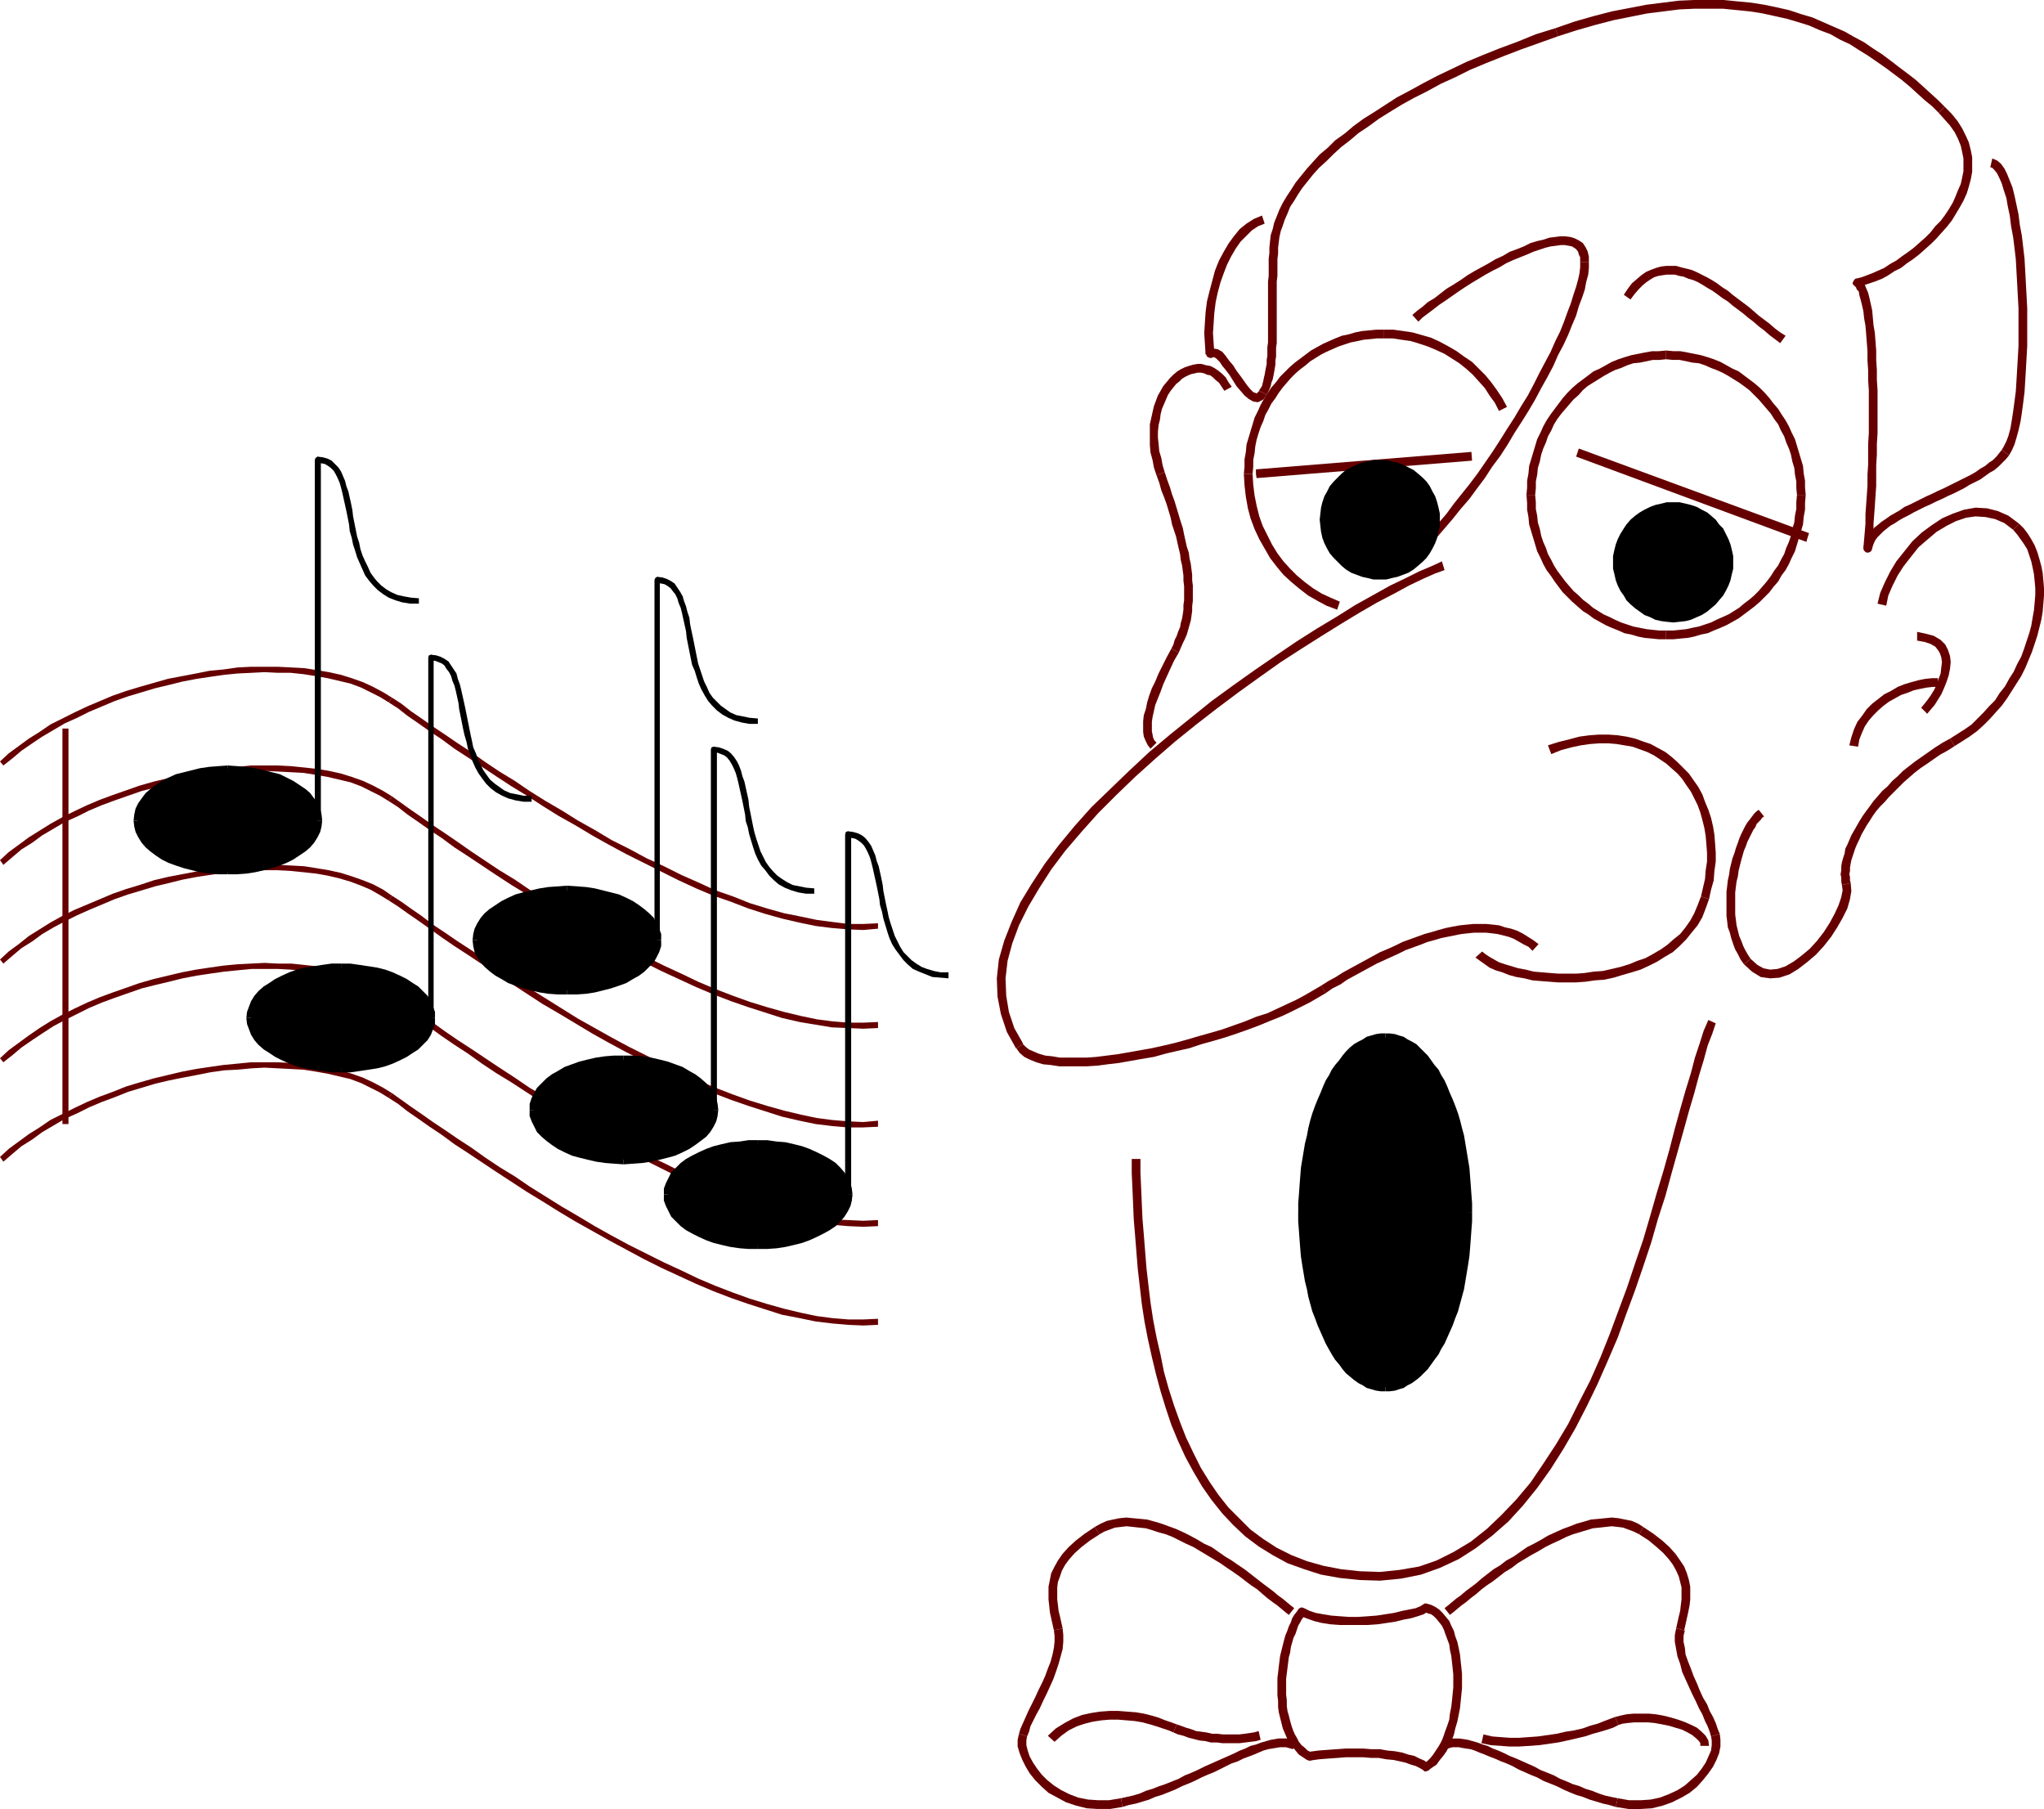
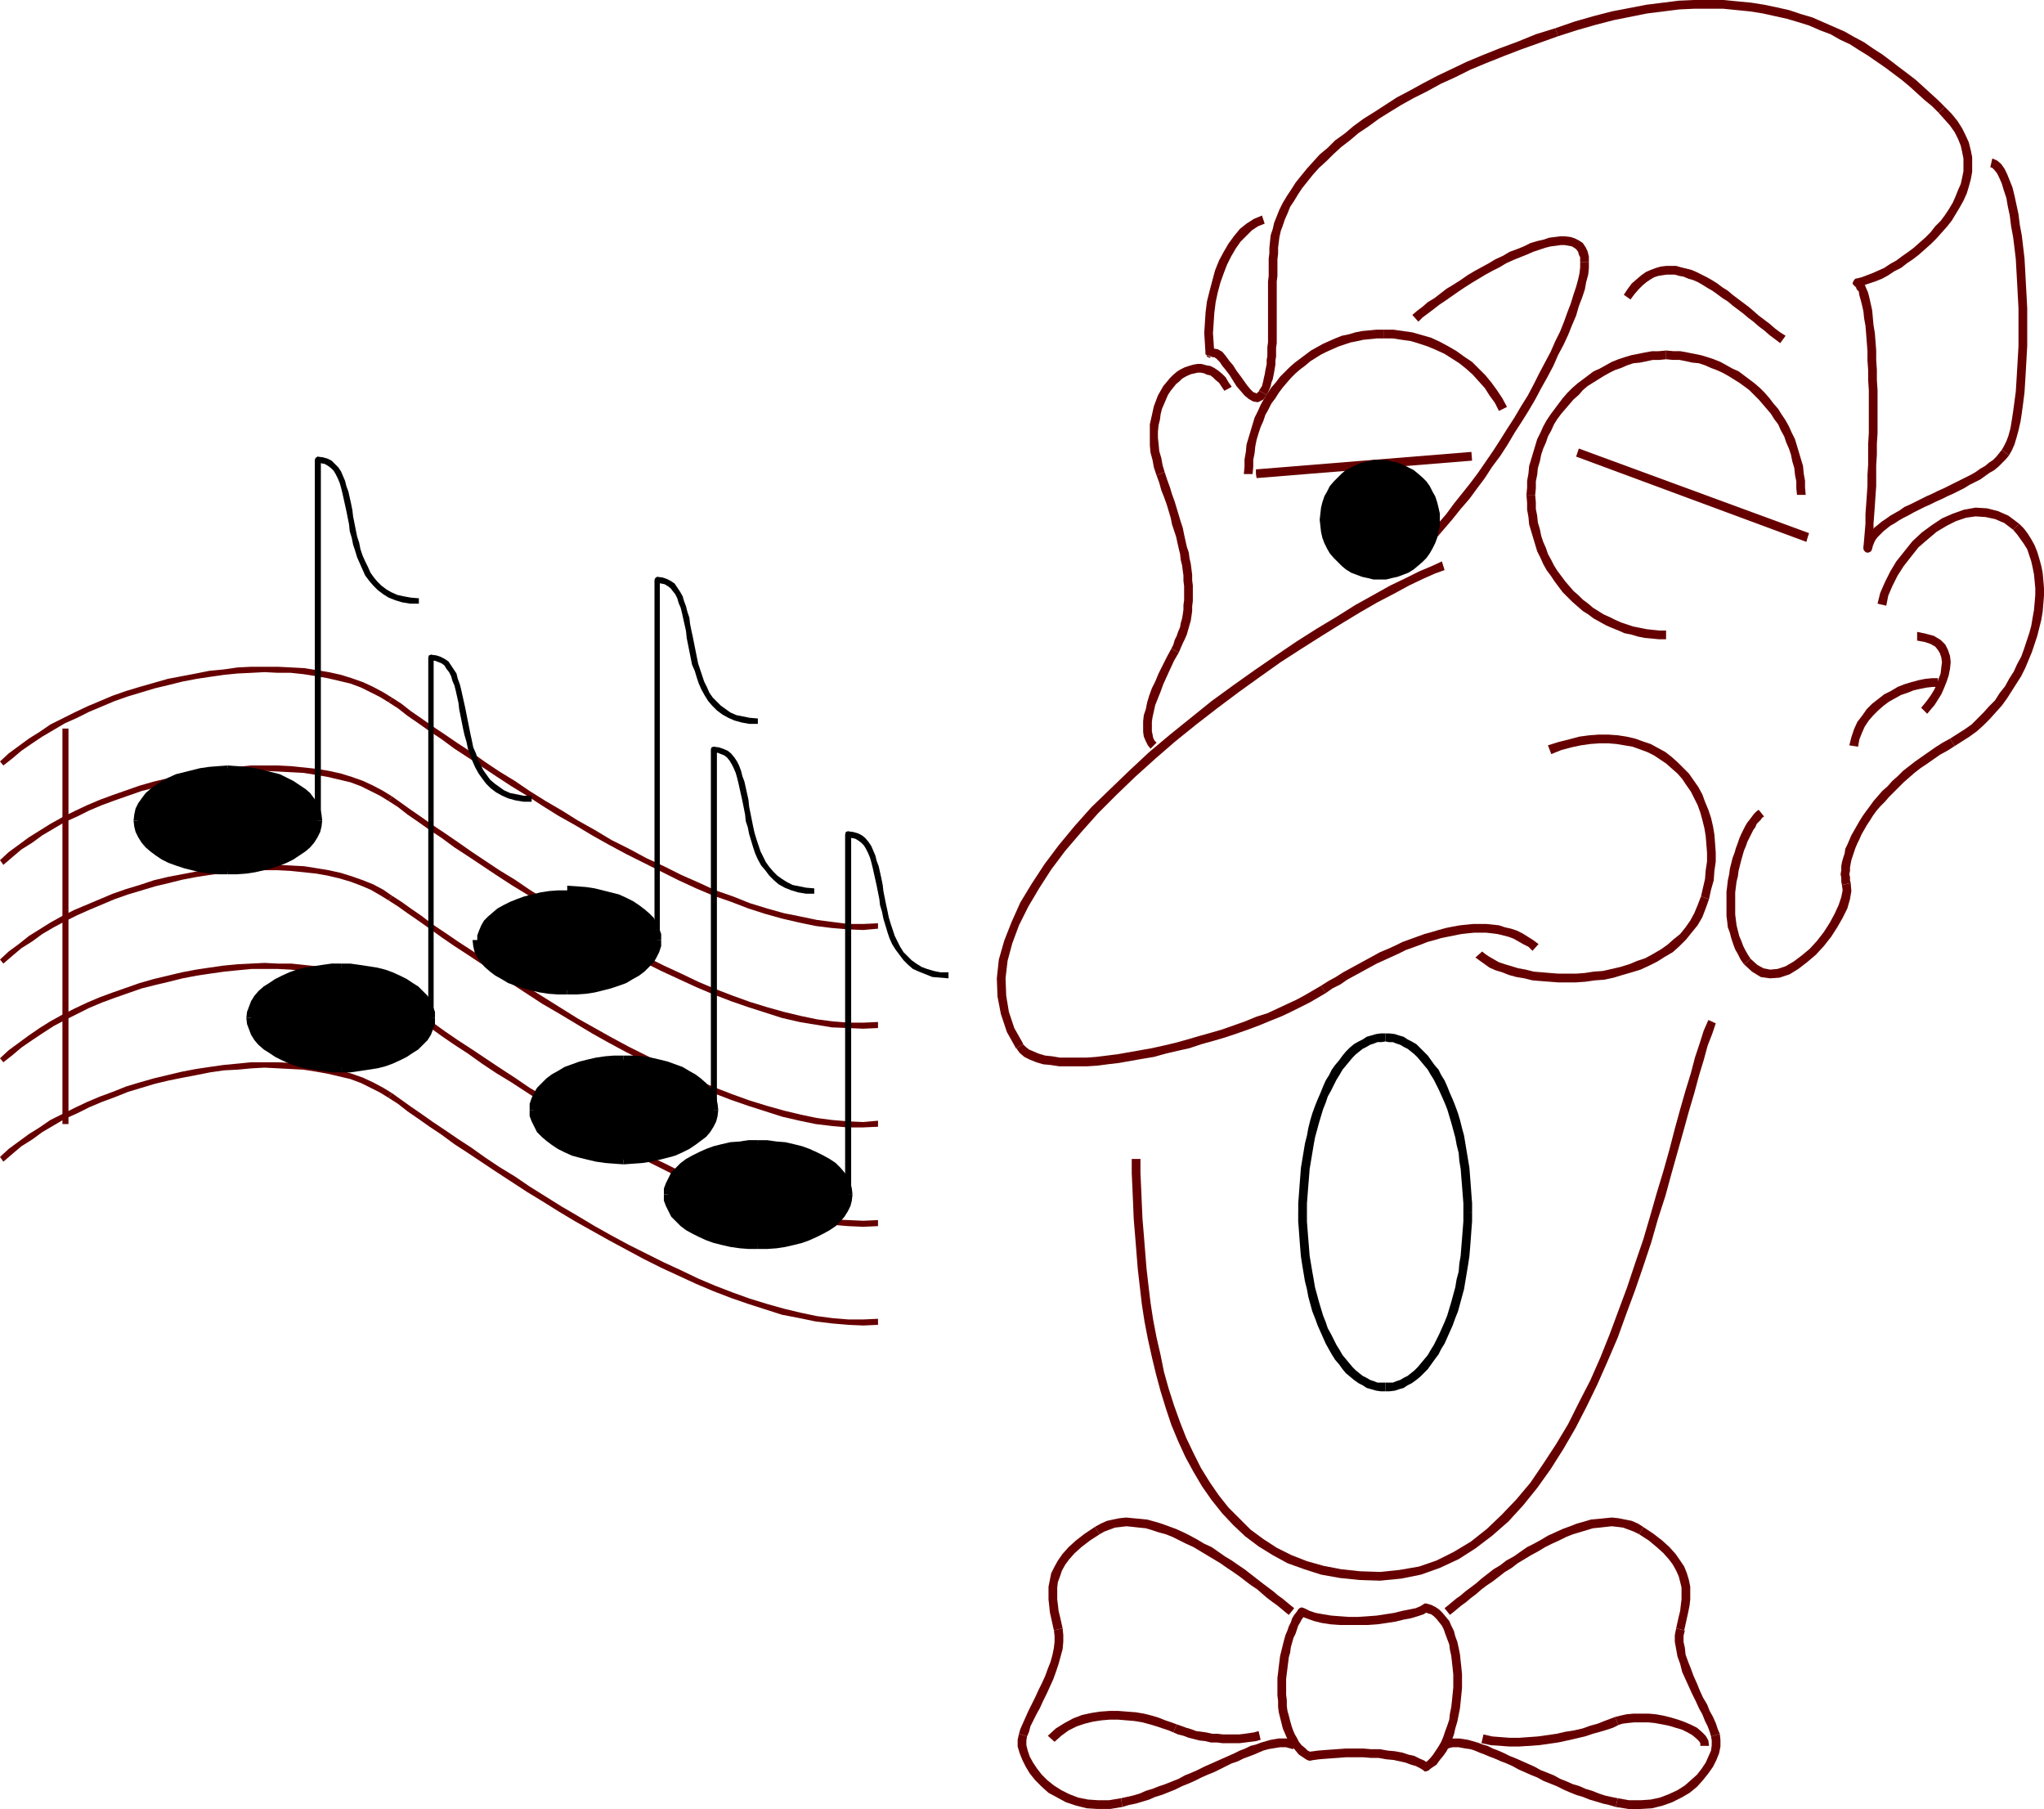
<svg xmlns="http://www.w3.org/2000/svg" xmlns:ns1="http://sodipodi.sourceforge.net/DTD/sodipodi-0.dtd" xmlns:ns2="http://www.inkscape.org/namespaces/inkscape" version="1.0" width="130.194mm" height="115.194mm" id="svg109" ns1:docname="Man Singing.wmf">
  <ns1:namedview id="namedview109" pagecolor="#ffffff" bordercolor="#000000" borderopacity="0.25" ns2:showpageshadow="2" ns2:pageopacity="0.0" ns2:pagecheckerboard="0" ns2:deskcolor="#d1d1d1" ns2:document-units="mm" />
  <defs id="defs1">
    <pattern id="WMFhbasepattern" patternUnits="userSpaceOnUse" width="6" height="6" x="0" y="0" />
  </defs>
  <path style="fill:#660000;fill-opacity:1;fill-rule:evenodd;stroke:none" d="m 382.507,63.028 v 0 -1.293 l -0.323,-1.293 -0.485,-0.97 -0.646,-0.97 -0.97,-0.646 -0.97,-0.485 -0.97,-0.323 -1.293,-0.162 h -1.293 l -1.293,0.162 -1.293,0.162 -1.454,0.485 -1.454,0.323 -1.616,0.485 -1.616,0.808 -1.616,0.646 -1.778,0.646 -1.616,0.97 -1.778,0.808 -1.616,0.97 -1.778,0.97 -1.778,0.97 -1.616,0.97 -1.616,1.131 -1.778,1.131 -1.616,0.97 -1.454,1.131 -1.454,1.131 -1.616,0.97 -1.293,1.131 -1.293,0.97 -1.131,0.97 1.454,1.616 0.97,-0.97 1.293,-0.97 1.293,-0.97 1.454,-1.131 1.454,-0.97 1.616,-1.131 1.616,-1.131 1.454,-0.97 1.778,-1.131 1.616,-0.97 1.616,-0.97 1.778,-0.97 1.616,-0.808 1.616,-0.97 1.778,-0.808 1.616,-0.646 1.616,-0.646 1.454,-0.646 1.454,-0.485 1.454,-0.485 1.293,-0.323 1.293,-0.162 1.131,-0.162 h 0.97 l 0.97,0.162 0.808,0.162 0.485,0.323 0.485,0.323 0.485,0.646 0.162,0.646 0.323,0.646 v 1.131 0 z" id="path1" />
  <path style="fill:#660000;fill-opacity:1;fill-rule:evenodd;stroke:none" d="m 337.905,137.045 2.101,-1.778 1.939,-1.778 1.939,-1.939 1.939,-2.101 1.939,-2.263 1.939,-2.263 1.939,-2.424 2.101,-2.424 1.778,-2.424 1.939,-2.586 1.778,-2.747 1.939,-2.586 1.778,-2.747 1.616,-2.747 1.778,-2.747 1.616,-2.586 1.616,-2.747 1.454,-2.747 1.454,-2.586 1.454,-2.747 1.131,-2.586 1.293,-2.424 1.131,-2.424 0.97,-2.424 0.97,-2.263 0.646,-2.263 0.808,-2.101 0.646,-1.939 0.323,-1.778 0.485,-1.778 0.162,-1.616 v -1.454 h -2.101 v 1.293 l -0.162,1.454 -0.323,1.454 -0.485,1.778 -0.646,1.939 -0.646,2.101 -0.808,2.101 -0.808,2.263 -0.97,2.424 -1.131,2.263 -1.131,2.586 -1.293,2.424 -1.454,2.747 -1.293,2.586 -1.454,2.747 -1.616,2.586 -1.616,2.747 -1.778,2.747 -1.616,2.586 -1.778,2.747 -1.778,2.586 -1.778,2.586 -1.939,2.586 -1.939,2.424 -1.939,2.424 -1.778,2.424 -1.939,2.263 -1.939,2.101 -2.101,1.939 -1.939,1.939 -1.778,1.939 -1.939,1.616 z" id="path2" />
  <path style="fill:#660000;fill-opacity:1;fill-rule:evenodd;stroke:none" d="m 246.278,251.304 v -0.162 l -2.101,-3.717 -1.293,-3.879 -0.646,-3.879 -0.162,-4.202 0.485,-4.202 1.131,-4.202 1.616,-4.363 2.262,-4.525 2.586,-4.363 2.909,-4.525 3.394,-4.525 3.878,-4.525 4.04,-4.525 4.363,-4.363 4.525,-4.363 4.848,-4.363 4.848,-4.202 5.01,-4.04 5.01,-3.879 5.171,-3.879 5.171,-3.717 5.01,-3.555 5.01,-3.232 4.848,-3.071 4.686,-2.909 4.525,-2.747 4.202,-2.424 4.04,-2.101 3.555,-1.939 3.394,-1.616 2.909,-1.293 2.262,-0.808 -0.646,-2.101 -2.424,1.131 -3.07,1.293 -3.232,1.616 -3.717,1.778 -4.04,2.263 -4.363,2.424 -4.363,2.747 -4.848,2.909 -4.848,3.071 -5.01,3.394 -5.171,3.555 -5.01,3.555 -5.333,3.879 -5.01,4.04 -5.01,4.04 -5.01,4.202 -4.848,4.525 -4.525,4.363 -4.525,4.363 -4.04,4.525 -3.878,4.687 -3.394,4.525 -3.07,4.687 -2.747,4.525 -2.101,4.687 -1.778,4.525 -1.293,4.525 -0.485,4.525 0.162,4.363 0.808,4.202 1.454,4.363 2.262,4.04 v -0.162 z" id="path3" />
  <path style="fill:#660000;fill-opacity:1;fill-rule:evenodd;stroke:none" d="m 318.028,237.244 v 0 l -1.939,1.131 -1.939,1.131 -2.101,1.131 -2.101,0.97 -2.424,1.131 -2.424,1.131 -2.586,0.808 -2.747,1.131 -2.747,0.97 -2.747,0.97 -2.747,0.808 -2.909,0.808 -2.747,0.808 -2.909,0.808 -2.747,0.646 -2.909,0.646 -2.747,0.485 -2.747,0.485 -2.747,0.485 -2.586,0.323 -2.586,0.323 -2.262,0.162 h -2.424 -2.101 -1.939 l -1.939,-0.323 -1.616,-0.162 -1.616,-0.485 -1.131,-0.485 -1.131,-0.485 -0.808,-0.646 -0.646,-0.646 -1.616,0.97 0.808,1.131 1.131,0.97 1.293,0.646 1.616,0.646 1.616,0.485 1.778,0.162 2.101,0.323 h 2.101 2.101 2.424 l 2.586,-0.162 2.424,-0.323 2.747,-0.323 2.747,-0.485 2.747,-0.485 2.909,-0.485 2.909,-0.808 2.747,-0.646 2.909,-0.646 2.909,-0.97 2.909,-0.808 2.747,-0.808 2.909,-0.97 2.747,-0.97 2.586,-0.97 2.747,-1.131 2.424,-0.97 2.424,-1.131 2.262,-1.131 2.262,-1.131 1.939,-1.131 1.939,-1.131 v 0 z" id="path4" />
  <path style="fill:#660000;fill-opacity:1;fill-rule:evenodd;stroke:none" d="m 370.387,227.224 -1.293,-0.97 -1.293,-0.808 -1.293,-0.808 -1.293,-0.646 -1.454,-0.485 -1.454,-0.323 -1.454,-0.485 -1.454,-0.162 -1.616,-0.162 h -1.454 -1.616 l -1.616,0.162 -1.616,0.162 -1.778,0.323 -1.616,0.323 -1.778,0.485 -1.616,0.485 -1.778,0.485 -1.778,0.646 -1.778,0.646 -1.778,0.646 -1.616,0.808 -1.778,0.808 -1.939,0.808 -1.778,0.97 -1.778,0.97 -1.778,0.97 -1.778,0.97 -1.778,0.97 -1.778,1.131 -1.778,0.97 -1.778,1.131 1.131,1.778 1.616,-1.131 1.939,-0.97 1.616,-1.131 1.778,-0.97 1.778,-0.97 1.778,-0.97 1.778,-0.97 1.778,-0.808 1.778,-0.808 1.778,-0.808 1.616,-0.808 1.778,-0.646 1.778,-0.646 1.616,-0.646 1.778,-0.485 1.616,-0.485 1.616,-0.323 1.616,-0.323 1.616,-0.323 1.454,-0.162 1.616,-0.162 h 1.454 1.454 l 1.454,0.162 1.293,0.162 1.293,0.323 1.293,0.323 1.293,0.485 1.131,0.646 1.131,0.646 1.293,0.646 0.97,0.97 z" id="path5" />
  <path style="fill:#660000;fill-opacity:1;fill-rule:evenodd;stroke:none" d="m 409.494,215.75 v 0 l -0.808,2.101 -0.808,1.939 -0.97,1.778 -1.131,1.616 -1.293,1.616 -1.616,1.293 -1.454,1.293 -1.616,1.131 -1.939,1.131 -1.778,0.97 -1.939,0.646 -1.939,0.808 -2.101,0.646 -2.101,0.485 -2.101,0.485 -2.262,0.162 -2.101,0.323 -2.101,0.162 h -2.101 -2.101 l -2.101,-0.162 -1.939,-0.162 -1.939,-0.162 -1.939,-0.485 -1.778,-0.323 -1.616,-0.485 -1.616,-0.485 -1.454,-0.485 -1.131,-0.646 -1.131,-0.646 -0.97,-0.646 -0.808,-0.646 -1.616,1.454 1.131,0.808 1.131,0.808 1.131,0.808 1.454,0.646 1.616,0.485 1.616,0.646 1.778,0.485 1.939,0.323 1.939,0.485 1.939,0.162 2.101,0.162 2.101,0.162 h 2.262 2.101 l 2.262,-0.162 2.262,-0.323 2.262,-0.162 2.262,-0.485 2.101,-0.646 2.262,-0.646 2.101,-0.646 2.101,-0.97 1.939,-0.97 1.778,-1.131 1.939,-1.131 1.616,-1.454 1.616,-1.616 1.293,-1.616 1.454,-1.778 1.131,-1.939 0.808,-2.101 0.808,-2.263 v 0 z" id="path6" />
  <path style="fill:#660000;fill-opacity:1;fill-rule:evenodd;stroke:none" d="m 373.457,181.488 2.424,-0.97 2.424,-0.646 2.262,-0.485 2.262,-0.323 2.262,-0.162 h 2.101 l 1.939,0.162 1.939,0.323 1.939,0.323 1.778,0.646 1.778,0.646 1.616,0.808 1.454,0.97 1.454,0.97 1.454,1.293 1.293,1.131 1.131,1.293 0.97,1.454 1.131,1.616 0.808,1.616 0.808,1.616 0.646,1.778 0.485,1.778 0.485,1.939 0.323,1.939 0.162,1.939 0.162,2.101 v 2.101 l -0.323,2.101 -0.162,2.101 -0.485,2.101 -0.485,2.101 1.939,0.646 0.485,-2.263 0.646,-2.263 0.162,-2.263 0.323,-2.263 v -2.101 l -0.162,-2.263 -0.162,-2.101 -0.323,-1.939 -0.485,-2.101 -0.646,-1.939 -0.808,-1.939 -0.646,-1.778 -0.97,-1.778 -1.131,-1.616 -1.131,-1.616 -1.293,-1.293 -1.454,-1.454 -1.454,-1.293 -1.454,-1.131 -1.778,-0.97 -1.778,-0.97 -1.939,-0.646 -1.778,-0.646 -2.101,-0.485 -2.101,-0.323 -2.262,-0.162 h -2.262 l -2.262,0.162 -2.424,0.323 -2.424,0.646 -2.586,0.646 -2.586,0.808 z" id="path7" />
  <path style="fill:#660000;fill-opacity:1;fill-rule:evenodd;stroke:none" d="m 392.526,72.078 0.97,-1.293 0.97,-1.131 0.97,-0.97 0.97,-0.808 0.97,-0.646 0.808,-0.485 0.97,-0.323 0.97,-0.162 1.131,-0.162 h 0.97 0.97 l 1.131,0.323 0.97,0.162 1.131,0.485 1.131,0.323 1.131,0.485 1.131,0.646 1.293,0.808 1.131,0.646 1.131,0.808 1.293,0.97 1.293,0.808 1.131,0.97 1.293,0.97 1.293,0.97 1.131,0.97 1.293,0.97 1.293,1.131 1.293,0.97 1.293,1.131 1.293,0.97 1.293,0.97 1.293,-1.778 -1.293,-0.808 -1.293,-0.97 -1.293,-1.131 -1.293,-0.97 -1.293,-0.97 -1.293,-1.131 -1.131,-0.97 -1.293,-0.97 -1.293,-0.97 -1.293,-0.97 -1.131,-0.97 -1.293,-0.808 -1.293,-0.97 -1.293,-0.808 -1.131,-0.646 -1.293,-0.646 -1.293,-0.646 -1.131,-0.485 -1.293,-0.323 -1.293,-0.323 -1.131,-0.323 h -1.293 -1.131 l -1.293,0.162 -1.131,0.323 -1.293,0.485 -1.131,0.485 -1.131,0.808 -1.131,0.97 -1.131,0.97 -0.97,1.293 -0.97,1.454 z" id="path8" />
-   <path style="fill:#660000;fill-opacity:1;fill-rule:evenodd;stroke:none" d="m 432.603,119.107 v 0 l -0.162,1.778 v 1.616 l -0.323,1.616 -0.162,1.616 -0.485,1.616 -0.323,1.616 -0.485,1.454 -0.646,1.454 -0.485,1.454 -0.808,1.454 -0.646,1.293 -0.97,1.293 -0.808,1.293 -0.97,1.293 -0.97,1.131 -0.97,1.131 -1.131,1.131 -1.131,0.97 -1.293,0.97 -1.131,0.97 -1.293,0.808 -1.293,0.808 -1.454,0.646 -1.454,0.646 -1.293,0.646 -1.454,0.485 -1.454,0.485 -1.616,0.323 -1.454,0.323 -1.616,0.162 -1.616,0.162 h -1.616 v 2.101 h 1.778 l 1.616,-0.162 1.778,-0.162 1.616,-0.323 1.616,-0.485 1.616,-0.323 1.454,-0.646 1.616,-0.646 1.454,-0.646 1.454,-0.808 1.454,-0.808 1.293,-0.97 1.293,-0.97 1.293,-0.97 1.293,-1.131 1.131,-1.131 1.131,-1.131 0.97,-1.293 1.131,-1.293 0.808,-1.454 0.97,-1.293 0.808,-1.454 0.646,-1.454 0.808,-1.616 0.485,-1.616 0.485,-1.616 0.485,-1.616 0.485,-1.616 0.162,-1.778 0.323,-1.778 v -1.616 l 0.162,-1.939 v 0 z" id="path9" />
  <path style="fill:#660000;fill-opacity:1;fill-rule:evenodd;stroke:none" d="m 401.091,86.461 v 0 l 1.616,0.162 h 1.616 l 1.616,0.323 1.454,0.323 1.616,0.162 1.454,0.485 1.454,0.646 1.293,0.485 1.454,0.646 1.454,0.808 1.293,0.808 1.293,0.808 1.131,0.808 1.293,0.97 1.131,1.131 1.131,1.131 0.97,1.131 0.97,1.131 0.97,1.131 0.808,1.293 0.97,1.293 0.646,1.454 0.808,1.454 0.485,1.454 0.646,1.454 0.485,1.454 0.323,1.616 0.485,1.616 0.162,1.616 0.323,1.616 v 1.616 l 0.162,1.616 h 2.101 l -0.162,-1.778 v -1.616 l -0.323,-1.778 -0.162,-1.778 -0.485,-1.616 -0.485,-1.616 -0.485,-1.616 -0.485,-1.616 -0.808,-1.616 -0.646,-1.454 -0.808,-1.454 -0.97,-1.454 -0.808,-1.293 -1.131,-1.293 -0.97,-1.293 -1.131,-1.293 -1.131,-1.131 -1.293,-1.131 -1.293,-0.97 -1.293,-0.97 -1.293,-0.97 -1.454,-0.646 -1.454,-0.808 -1.454,-0.808 -1.616,-0.646 -1.454,-0.485 -1.616,-0.485 -1.616,-0.323 -1.616,-0.323 -1.778,-0.323 h -1.616 l -1.778,-0.162 v 0 z" id="path10" />
  <path style="fill:#660000;fill-opacity:1;fill-rule:evenodd;stroke:none" d="m 369.579,119.107 v 0 l 0.162,-1.616 v -1.616 l 0.323,-1.616 0.162,-1.616 0.485,-1.616 0.323,-1.616 0.485,-1.454 0.646,-1.454 0.485,-1.454 0.808,-1.454 0.646,-1.454 0.808,-1.293 0.97,-1.293 0.97,-1.131 0.97,-1.131 0.97,-1.131 1.293,-1.131 0.97,-1.131 1.131,-0.97 1.293,-0.808 1.293,-0.808 1.293,-0.808 1.454,-0.808 1.293,-0.646 1.454,-0.485 1.454,-0.646 1.454,-0.485 1.616,-0.162 1.616,-0.323 1.454,-0.323 h 1.616 l 1.616,-0.162 v -2.101 l -1.778,0.162 h -1.616 l -1.778,0.323 -1.616,0.323 -1.616,0.323 -1.616,0.485 -1.454,0.485 -1.616,0.646 -1.454,0.808 -1.454,0.808 -1.454,0.646 -1.293,0.97 -1.293,0.97 -1.293,0.97 -1.293,1.131 -1.131,1.131 -1.131,1.293 -0.97,1.293 -0.97,1.293 -0.97,1.293 -0.97,1.454 -0.808,1.454 -0.646,1.454 -0.808,1.616 -0.485,1.616 -0.485,1.616 -0.485,1.616 -0.485,1.616 -0.162,1.778 -0.323,1.778 v 1.616 l -0.162,1.778 v 0 z" id="path11" />
  <path style="fill:#660000;fill-opacity:1;fill-rule:evenodd;stroke:none" d="m 401.091,151.752 v 0 h -1.616 l -1.616,-0.162 -1.454,-0.162 -1.616,-0.323 -1.616,-0.323 -1.454,-0.485 -1.454,-0.485 -1.454,-0.646 -1.293,-0.646 -1.454,-0.646 -1.293,-0.808 -1.293,-0.808 -1.131,-0.97 -1.293,-0.97 -0.97,-0.97 -1.293,-1.131 -0.97,-1.131 -0.97,-1.131 -0.97,-1.293 -0.97,-1.293 -0.808,-1.293 -0.646,-1.293 -0.808,-1.454 -0.485,-1.454 -0.646,-1.454 -0.485,-1.454 -0.323,-1.616 -0.485,-1.616 -0.162,-1.616 -0.323,-1.616 v -1.616 l -0.162,-1.778 h -2.101 l 0.162,1.939 v 1.616 l 0.323,1.778 0.162,1.778 0.485,1.616 0.485,1.616 0.485,1.616 0.485,1.616 0.808,1.616 0.646,1.454 0.808,1.454 0.97,1.293 0.97,1.454 0.97,1.293 0.97,1.293 1.131,1.131 1.131,1.131 1.293,1.131 1.293,1.131 1.293,0.808 1.293,0.97 1.454,0.808 1.454,0.808 1.454,0.646 1.616,0.646 1.454,0.646 1.616,0.323 1.616,0.485 1.616,0.323 1.778,0.162 1.616,0.162 h 1.778 v 0 z" id="path12" />
  <path style="fill:#660000;fill-opacity:1;fill-rule:evenodd;stroke:none" d="m 333.057,81.452 v 0 h 2.262 l 2.101,0.323 2.262,0.323 2.101,0.646 1.939,0.646 1.939,0.808 2.101,0.97 1.778,1.131 1.778,1.131 1.616,1.293 1.616,1.454 1.454,1.616 1.454,1.616 1.131,1.778 1.293,1.778 0.97,1.939 1.939,-0.97 -1.131,-2.101 -1.293,-1.939 -1.293,-1.778 -1.454,-1.778 -1.616,-1.616 -1.616,-1.616 -1.939,-1.293 -1.778,-1.293 -1.939,-1.131 -2.101,-1.131 -2.101,-0.97 -2.262,-0.646 -2.262,-0.646 -2.262,-0.323 -2.262,-0.323 h -2.424 v 0 z" id="path13" />
  <path style="fill:#660000;fill-opacity:1;fill-rule:evenodd;stroke:none" d="m 301.545,114.097 v 0 l 0.162,-1.778 v -1.616 l 0.323,-1.616 0.162,-1.616 0.323,-1.616 0.485,-1.616 0.485,-1.454 0.646,-1.454 0.485,-1.454 0.808,-1.454 0.646,-1.293 0.97,-1.293 0.808,-1.293 0.97,-1.293 0.97,-1.131 0.97,-1.131 1.131,-1.131 1.131,-0.97 1.293,-0.97 1.131,-0.97 1.293,-0.808 1.293,-0.808 1.293,-0.646 1.454,-0.646 1.454,-0.646 1.454,-0.485 1.454,-0.485 1.616,-0.323 1.454,-0.323 1.616,-0.162 1.616,-0.162 h 1.616 v -2.101 h -1.778 l -1.616,0.162 -1.778,0.162 -1.616,0.323 -1.616,0.485 -1.616,0.323 -1.616,0.646 -1.454,0.646 -1.454,0.646 -1.454,0.808 -1.454,0.808 -1.293,0.97 -1.293,0.97 -1.293,0.97 -1.293,1.131 -1.131,1.131 -1.131,1.131 -0.97,1.293 -1.131,1.293 -0.97,1.454 -0.808,1.293 -0.808,1.454 -0.646,1.454 -0.808,1.616 -0.485,1.616 -0.485,1.616 -0.485,1.616 -0.485,1.616 -0.162,1.778 -0.323,1.778 v 1.778 l -0.162,1.778 v 0 z" id="path14" />
-   <path style="fill:#660000;fill-opacity:1;fill-rule:evenodd;stroke:none" d="m 322.553,144.803 -2.262,-0.97 -2.101,-0.97 -2.101,-1.293 -1.939,-1.454 -1.939,-1.616 -1.616,-1.616 -1.616,-1.778 -1.454,-1.939 -1.293,-2.101 -1.131,-2.263 -1.131,-2.263 -0.808,-2.263 -0.646,-2.586 -0.485,-2.424 -0.323,-2.586 -0.162,-2.586 h -2.101 l 0.162,2.747 0.323,2.747 0.485,2.747 0.646,2.424 0.97,2.586 1.131,2.424 1.293,2.263 1.293,2.263 1.616,2.101 1.616,1.939 1.939,1.778 1.939,1.616 2.101,1.616 2.262,1.293 2.101,1.131 2.586,0.97 z" id="path15" />
  <path style="fill:#660000;fill-opacity:1;fill-rule:evenodd;stroke:none" d="m 302.353,114.097 0.162,0.97 51.874,-4.202 -0.162,-2.101 -51.874,4.202 z" id="path16" />
  <path style="fill:#660000;fill-opacity:1;fill-rule:evenodd;stroke:none" d="m 435.188,129.288 0.323,-0.97 -55.429,-20.363 -0.646,1.939 55.429,20.524 z" id="path17" />
  <path style="fill:#660000;fill-opacity:1;fill-rule:evenodd;stroke:none" d="m 280.376,113.612 v 0 l -0.485,-1.616 -0.323,-1.778 -0.485,-1.616 -0.162,-1.778 -0.162,-1.454 v -1.454 l 0.162,-1.616 0.323,-1.293 0.162,-1.293 0.323,-1.293 0.485,-1.131 0.485,-1.131 0.485,-1.131 0.646,-0.97 0.646,-0.808 0.646,-0.808 0.808,-0.646 0.646,-0.646 0.808,-0.485 0.646,-0.323 0.808,-0.323 0.808,-0.162 0.646,-0.162 h 0.808 l 0.808,0.162 0.646,0.323 0.808,0.162 0.646,0.485 0.646,0.646 0.808,0.646 0.646,0.97 0.646,0.97 1.778,-0.97 -0.808,-1.131 -0.646,-1.131 -0.808,-0.808 -0.97,-0.808 -0.97,-0.646 -0.97,-0.485 -0.97,-0.162 -1.131,-0.323 h -0.97 l -0.97,0.162 -1.131,0.323 -0.97,0.323 -0.97,0.485 -0.808,0.485 -0.97,0.808 -0.808,0.808 -0.808,0.97 -0.808,0.97 -0.646,1.131 -0.646,1.131 -0.485,1.293 -0.485,1.293 -0.323,1.454 -0.323,1.454 -0.323,1.454 v 1.616 1.778 1.616 l 0.162,1.778 0.485,1.778 0.323,1.778 0.646,1.939 v 0 z" id="path18" />
  <path style="fill:#660000;fill-opacity:1;fill-rule:evenodd;stroke:none" d="m 283.769,157.085 v 0 l 0.485,-1.131 0.485,-1.131 0.485,-0.97 0.485,-1.131 0.323,-1.131 0.323,-1.131 0.323,-1.131 0.162,-1.131 0.162,-1.131 V 145.934 l 0.162,-1.293 v -1.293 -1.131 -1.293 l -0.162,-1.293 v -1.293 l -0.162,-1.293 -0.162,-1.293 -0.323,-1.454 -0.162,-1.293 -0.485,-1.454 -0.323,-1.454 -0.323,-1.454 -0.323,-1.616 -0.485,-1.454 -0.485,-1.616 -0.485,-1.616 -0.485,-1.616 -0.646,-1.778 -0.485,-1.616 -0.646,-1.778 -0.646,-1.939 -1.939,0.808 0.646,1.778 0.485,1.778 0.646,1.616 0.646,1.778 0.485,1.616 0.485,1.616 0.323,1.616 0.485,1.454 0.485,1.454 0.323,1.454 0.323,1.454 0.323,1.293 0.162,1.454 0.323,1.293 0.162,1.293 0.162,1.131 v 1.293 l 0.162,1.293 v 1.131 1.131 1.131 l -0.162,1.131 v 1.131 l -0.162,1.131 -0.162,0.97 -0.323,1.131 -0.162,0.97 -0.485,1.131 -0.323,0.97 -0.485,0.97 -0.323,1.131 -0.485,0.97 v 0 z" id="path19" />
  <path style="fill:#660000;fill-opacity:1;fill-rule:evenodd;stroke:none" d="m 278.436,178.741 -0.485,-0.485 -0.323,-0.646 -0.162,-0.808 -0.162,-0.808 v -1.131 -1.131 l 0.162,-1.131 0.323,-1.454 0.323,-1.454 0.646,-1.616 0.646,-1.616 0.646,-1.778 0.808,-1.778 0.808,-1.778 0.97,-2.101 1.131,-1.939 -1.778,-0.97 -1.131,2.101 -0.97,1.939 -0.97,1.939 -0.808,1.939 -0.808,1.616 -0.646,1.778 -0.485,1.616 -0.323,1.616 -0.485,1.454 -0.162,1.454 v 1.293 1.293 l 0.162,1.131 0.485,1.131 0.485,0.97 0.646,0.808 z" id="path20" />
  <path style="fill:#660000;fill-opacity:1;fill-rule:evenodd;stroke:none" d="m 486.092,126.056 v 0 l -2.586,-1.939 -2.586,-1.131 -2.586,-0.646 -2.747,-0.162 -2.747,0.485 -2.747,0.97 -2.586,1.131 -2.424,1.616 -2.424,1.778 -2.262,2.101 -1.939,2.424 -1.939,2.424 -1.454,2.424 -1.293,2.586 -1.131,2.586 -0.646,2.586 2.101,0.485 0.485,-2.424 0.97,-2.263 1.293,-2.586 1.454,-2.263 1.778,-2.263 1.778,-2.263 2.262,-1.939 2.101,-1.778 2.424,-1.454 2.262,-1.131 2.424,-0.808 2.262,-0.323 2.424,0.162 2.262,0.485 2.262,0.97 2.101,1.616 v 0 z" id="path21" />
  <path style="fill:#660000;fill-opacity:1;fill-rule:evenodd;stroke:none" d="m 470.579,179.549 v 0 l 1.778,-1.131 1.778,-1.131 1.778,-1.293 1.616,-1.454 1.454,-1.454 1.454,-1.616 1.454,-1.616 1.293,-1.778 1.131,-1.778 1.131,-1.778 1.131,-1.778 0.97,-1.939 0.808,-1.939 0.808,-1.939 0.646,-1.939 0.646,-1.939 0.485,-1.939 0.485,-1.939 0.323,-1.939 0.162,-1.939 0.162,-1.939 v -1.778 l -0.162,-1.939 -0.162,-1.778 -0.323,-1.616 -0.485,-1.778 -0.485,-1.616 -0.646,-1.616 -0.808,-1.454 -0.808,-1.293 -0.97,-1.293 -1.131,-1.131 -1.454,1.454 0.97,1.131 0.808,1.131 0.808,1.131 0.808,1.293 0.485,1.454 0.485,1.454 0.323,1.454 0.323,1.616 0.162,1.616 0.162,1.778 v 1.616 l -0.162,1.939 -0.162,1.778 -0.323,1.778 -0.323,1.939 -0.485,1.778 -0.646,1.939 -0.646,1.939 -0.646,1.778 -0.97,1.778 -0.808,1.778 -1.131,1.778 -0.97,1.778 -1.293,1.616 -1.131,1.778 -1.454,1.454 -1.293,1.454 -1.454,1.454 -1.454,1.454 -1.616,1.131 -1.778,1.131 -1.778,1.131 v 0 z" id="path22" />
  <path style="fill:#660000;fill-opacity:1;fill-rule:evenodd;stroke:none" d="m 445.531,212.517 v 0 l -0.162,-0.646 v -0.808 l -0.162,-0.646 0.162,-0.808 v -0.808 l 0.162,-0.97 0.162,-0.808 0.323,-0.97 0.323,-0.97 0.323,-0.97 0.485,-1.131 0.485,-0.97 0.485,-1.131 0.646,-1.131 0.646,-1.131 0.646,-0.97 0.808,-1.293 0.808,-1.131 0.97,-1.131 1.131,-1.131 0.97,-1.131 1.131,-1.131 1.131,-1.131 1.293,-1.293 1.293,-1.131 1.293,-1.131 1.454,-1.131 1.454,-0.97 1.616,-1.131 1.616,-1.131 1.778,-0.97 1.778,-1.131 -1.131,-1.778 -1.778,0.97 -1.778,1.131 -1.616,1.131 -1.616,1.131 -1.616,1.131 -1.454,1.131 -1.454,1.131 -1.293,1.293 -1.293,1.131 -1.131,1.293 -1.293,1.131 -0.97,1.131 -1.131,1.293 -0.808,1.131 -0.97,1.293 -0.808,1.131 -0.808,1.293 -0.646,1.131 -0.646,1.131 -0.646,1.131 -0.485,1.131 -0.485,1.131 -0.485,0.97 -0.162,1.131 -0.323,0.97 -0.323,1.131 -0.162,0.97 v 0.97 l -0.162,0.97 0.162,0.808 v 0.97 l 0.162,0.808 v 0 z" id="path23" />
  <path style="fill:#660000;fill-opacity:1;fill-rule:evenodd;stroke:none" d="m 419.836,232.072 v 0 l 1.939,1.778 2.101,1.293 2.262,0.323 2.262,-0.162 2.424,-0.808 2.101,-1.293 2.101,-1.616 2.101,-1.778 1.939,-2.101 1.778,-2.263 1.454,-2.263 1.293,-2.263 1.131,-2.263 0.646,-2.263 0.323,-1.939 -0.162,-1.939 -2.101,0.485 0.162,1.293 -0.323,1.616 -0.646,1.939 -0.97,2.101 -1.131,2.101 -1.454,2.263 -1.616,2.101 -1.778,1.939 -1.939,1.616 -1.939,1.454 -1.939,1.131 -1.939,0.646 -1.778,0.162 -1.616,-0.323 -1.454,-0.808 -1.616,-1.454 v 0 z" id="path24" />
  <path style="fill:#660000;fill-opacity:1;fill-rule:evenodd;stroke:none" d="m 423.392,194.902 -0.485,0.323 -0.646,0.646 -0.485,0.646 -0.485,0.646 -0.646,0.808 -0.485,0.808 -0.485,0.97 -0.485,0.97 -0.485,1.131 -0.323,0.97 -0.485,1.293 -0.323,1.131 -0.485,1.293 -0.323,1.293 -0.323,1.293 -0.162,1.293 -0.323,1.454 -0.162,1.454 -0.162,1.293 v 1.454 1.454 1.454 1.454 l 0.162,1.293 0.162,1.454 0.485,1.293 0.323,1.293 0.485,1.454 0.485,1.293 0.646,1.131 0.646,1.293 0.808,1.131 1.616,-1.293 -0.646,-0.97 -0.646,-1.131 -0.485,-0.97 -0.485,-1.293 -0.485,-1.131 -0.323,-1.293 -0.323,-1.293 -0.162,-1.293 -0.162,-1.293 v -1.293 -1.293 -1.293 -1.454 l 0.162,-1.293 0.162,-1.293 0.323,-1.293 0.162,-1.293 0.323,-1.293 0.323,-1.293 0.323,-1.131 0.323,-1.131 0.485,-1.131 0.323,-0.97 0.485,-0.97 0.485,-0.97 0.485,-0.97 0.485,-0.646 0.323,-0.808 0.485,-0.485 0.485,-0.485 0.323,-0.485 0.485,-0.323 z" id="path25" />
  <path style="fill:#660000;fill-opacity:1;fill-rule:evenodd;stroke:none" d="m 463.953,171.792 0.808,-0.97 0.97,-1.131 0.808,-1.293 0.808,-1.293 0.646,-1.454 0.646,-1.616 0.485,-1.454 0.323,-1.616 0.162,-1.616 -0.162,-1.454 -0.485,-1.454 -0.646,-1.293 -1.131,-1.131 -1.616,-0.97 -1.778,-0.485 -2.262,-0.485 v 2.101 l 1.778,0.323 1.454,0.485 1.131,0.646 0.646,0.808 0.485,0.808 0.323,0.97 0.162,1.131 -0.162,1.293 -0.162,1.454 -0.485,1.293 -0.485,1.454 -0.646,1.293 -0.808,1.293 -0.808,1.131 -0.646,0.808 -0.808,0.97 z" id="path26" />
  <path style="fill:#660000;fill-opacity:1;fill-rule:evenodd;stroke:none" d="m 447.308,179.711 0.323,-1.778 0.646,-1.616 0.646,-1.454 0.97,-1.454 1.131,-1.293 1.131,-1.131 1.293,-1.131 1.293,-0.97 1.454,-0.808 1.454,-0.808 1.454,-0.485 1.616,-0.646 1.454,-0.323 1.616,-0.323 1.454,-0.162 h 1.293 v -2.101 h -1.454 l -1.616,0.162 -1.616,0.323 -1.778,0.485 -1.616,0.485 -1.616,0.646 -1.616,0.97 -1.616,0.808 -1.454,1.131 -1.454,1.131 -1.293,1.293 -1.131,1.616 -1.131,1.454 -0.808,1.778 -0.646,1.939 -0.485,1.939 z" id="path27" />
  <path style="fill:#660000;fill-opacity:1;fill-rule:evenodd;stroke:none" d="m 483.668,109.572 v 0 l 0.646,-1.131 0.646,-1.454 0.485,-1.616 0.485,-1.778 0.485,-2.101 0.323,-2.101 0.323,-2.424 0.323,-2.586 0.162,-2.586 0.162,-2.747 0.162,-2.909 0.162,-2.909 v -3.071 -2.909 -3.071 l -0.162,-3.071 -0.162,-2.909 -0.162,-3.071 -0.162,-2.909 -0.323,-2.747 -0.323,-2.747 -0.485,-2.586 -0.323,-2.586 -0.485,-2.263 -0.485,-2.263 -0.485,-1.939 -0.646,-1.616 -0.646,-1.616 -0.646,-1.293 -0.808,-1.131 -0.97,-0.808 -1.131,-0.485 -0.485,2.101 0.485,0.162 0.485,0.485 0.646,0.808 0.485,0.97 0.646,1.454 0.485,1.616 0.646,1.939 0.323,1.939 0.485,2.263 0.323,2.586 0.485,2.586 0.323,2.586 0.323,2.747 0.162,2.909 0.162,2.909 0.162,3.071 0.162,2.909 v 3.071 2.909 3.071 l -0.162,2.909 -0.162,2.747 -0.162,2.747 -0.162,2.586 -0.323,2.424 -0.323,2.424 -0.323,2.101 -0.323,1.939 -0.485,1.778 -0.485,1.293 -0.646,1.293 -0.485,0.808 v 0 z" id="path28" />
  <path style="fill:#660000;fill-opacity:1;fill-rule:evenodd;stroke:none" d="m 448.601,131.712 2.101,0.323 0.162,-0.646 0.323,-0.808 0.323,-0.646 0.485,-0.646 0.646,-0.646 0.808,-0.808 0.808,-0.646 0.808,-0.646 1.131,-0.646 0.97,-0.646 1.131,-0.646 1.293,-0.646 1.131,-0.646 1.293,-0.646 1.293,-0.646 1.454,-0.646 1.293,-0.646 1.454,-0.646 1.293,-0.646 1.454,-0.646 1.293,-0.646 1.293,-0.646 1.293,-0.808 1.293,-0.646 1.293,-0.646 1.131,-0.808 1.131,-0.808 1.131,-0.646 0.97,-0.808 0.97,-0.97 0.808,-0.808 0.808,-0.97 -1.778,-1.293 -0.646,0.808 -0.646,0.808 -0.808,0.808 -0.97,0.646 -0.97,0.808 -1.131,0.646 -1.131,0.808 -1.131,0.646 -1.293,0.646 -1.293,0.646 -1.293,0.646 -1.293,0.646 -1.293,0.646 -1.454,0.646 -1.293,0.646 -1.454,0.646 -1.293,0.646 -1.293,0.646 -1.293,0.646 -1.454,0.646 -1.131,0.808 -1.131,0.646 -1.131,0.646 -1.131,0.808 -0.97,0.646 -0.97,0.808 -0.808,0.646 -0.808,0.97 -0.646,0.808 -0.485,0.97 -0.323,0.97 -0.323,0.97 2.101,0.323 -2.101,-0.323 v 0.485 l 0.162,0.323 0.323,0.323 0.323,0.162 h 0.323 l 0.485,-0.162 0.323,-0.323 0.162,-0.485 z" id="path29" />
  <path style="fill:#660000;fill-opacity:1;fill-rule:evenodd;stroke:none" d="m 446.824,67.068 -0.162,1.939 0.162,0.162 0.162,0.485 0.485,0.485 0.162,0.97 0.323,1.131 0.323,1.293 0.323,1.454 0.162,1.616 0.323,1.778 0.162,1.939 0.162,2.101 0.162,2.101 v 2.263 l 0.162,2.263 v 2.424 l 0.162,2.424 v 2.586 2.586 2.424 2.747 l -0.162,2.586 v 2.424 2.586 l -0.162,2.424 v 2.586 l -0.162,2.424 -0.162,2.263 -0.162,2.263 v 2.263 l -0.162,1.939 -0.162,1.939 -0.162,1.778 2.101,0.323 0.162,-1.939 0.162,-1.939 v -2.101 l 0.162,-2.101 0.162,-2.263 0.162,-2.424 0.162,-2.263 v -2.586 -2.424 l 0.162,-2.586 v -2.586 l 0.162,-2.586 v -2.747 -2.424 -2.586 -2.586 l -0.162,-2.424 v -2.424 l -0.162,-2.424 v -2.263 l -0.162,-2.101 -0.162,-2.101 -0.323,-1.939 -0.162,-1.778 -0.162,-1.778 -0.323,-1.454 -0.323,-1.454 -0.323,-1.293 -0.485,-1.131 -0.323,-0.808 -0.646,-0.808 -0.808,-0.485 -0.162,1.939 0.162,-1.939 -0.485,-0.162 h -0.323 l -0.323,0.323 -0.162,0.323 -0.162,0.323 v 0.323 l 0.323,0.323 0.323,0.323 z" id="path30" />
  <path style="fill:#660000;fill-opacity:1;fill-rule:evenodd;stroke:none" d="m 466.7,27.151 v 0 l 1.454,1.616 1.293,1.454 1.131,1.616 0.808,1.616 0.646,1.616 0.323,1.454 0.323,1.616 v 1.616 1.454 l -0.323,1.616 -0.323,1.454 -0.646,1.454 -0.646,1.616 -0.646,1.454 -0.97,1.616 -0.97,1.454 -0.97,1.293 -1.293,1.293 -1.131,1.454 -1.293,1.293 -1.293,1.131 -1.454,1.293 -1.293,0.97 -1.616,1.131 -1.293,0.97 -1.454,0.808 -1.454,0.97 -1.454,0.646 -1.454,0.646 -1.293,0.485 -1.293,0.485 -1.293,0.323 0.485,2.101 1.293,-0.485 1.454,-0.485 1.454,-0.485 1.616,-0.646 1.454,-0.808 1.454,-0.97 1.616,-0.808 1.454,-1.131 1.454,-0.97 1.454,-1.131 1.454,-1.293 1.454,-1.293 1.293,-1.293 1.293,-1.454 1.293,-1.454 1.131,-1.454 0.97,-1.616 0.97,-1.616 0.808,-1.454 0.808,-1.778 0.485,-1.616 0.485,-1.778 0.323,-1.778 v -1.616 -1.939 l -0.323,-1.616 -0.485,-1.939 -0.808,-1.778 -0.808,-1.616 -1.131,-1.778 -1.454,-1.778 -1.616,-1.616 v 0 z" id="path31" />
  <path style="fill:#660000;fill-opacity:1;fill-rule:evenodd;stroke:none" d="m 375.073,8.727 v 0 l 4.525,-1.454 4.525,-1.293 4.363,-1.131 4.04,-0.808 4.04,-0.808 3.878,-0.485 3.878,-0.485 3.555,-0.162 h 3.555 3.394 l 3.232,0.323 3.232,0.323 3.07,0.485 2.909,0.646 2.909,0.646 2.747,0.808 2.586,0.808 2.586,1.131 2.586,0.97 2.262,1.293 2.424,1.131 2.262,1.454 2.101,1.293 2.101,1.454 2.101,1.454 1.939,1.454 1.939,1.454 1.939,1.616 1.778,1.616 1.778,1.616 1.778,1.454 1.616,1.616 1.454,-1.454 -1.616,-1.616 -1.778,-1.616 -1.778,-1.616 -1.778,-1.616 -2.101,-1.616 -1.939,-1.454 -2.101,-1.616 -1.939,-1.454 -2.262,-1.454 -2.101,-1.454 -2.424,-1.293 -2.262,-1.293 -2.586,-1.131 -2.586,-1.131 -2.586,-1.131 -2.747,-0.808 -2.909,-0.97 -2.909,-0.646 -3.07,-0.646 -3.07,-0.485 L 418.22,0.323 414.988,0 h -3.555 -3.555 l -3.717,0.162 -3.878,0.485 -3.878,0.485 -4.202,0.808 -4.202,0.808 -4.363,1.131 -4.525,1.293 -4.686,1.616 v 0 z" id="path32" />
  <path style="fill:#660000;fill-opacity:1;fill-rule:evenodd;stroke:none" d="m 307.686,59.634 v 0 l 0.162,-1.293 0.162,-1.293 0.323,-1.454 0.485,-1.293 0.485,-1.454 0.646,-1.454 0.646,-1.616 0.97,-1.454 0.97,-1.616 0.97,-1.454 1.293,-1.616 1.293,-1.616 1.454,-1.616 1.778,-1.616 1.616,-1.616 1.939,-1.778 2.101,-1.616 2.101,-1.778 2.424,-1.616 2.424,-1.778 2.586,-1.616 2.909,-1.778 2.909,-1.616 3.232,-1.616 3.232,-1.778 3.555,-1.616 3.555,-1.778 3.878,-1.616 4.04,-1.616 4.202,-1.616 4.525,-1.616 4.525,-1.616 -0.646,-1.939 -4.686,1.454 -4.363,1.778 -4.363,1.616 -4.04,1.616 -3.878,1.616 -3.717,1.778 -3.394,1.616 -3.394,1.778 -3.232,1.778 -3.07,1.616 -2.747,1.778 -2.747,1.778 -2.586,1.616 -2.424,1.778 -2.101,1.778 -2.262,1.616 -1.778,1.778 -1.939,1.616 -1.616,1.778 -1.454,1.616 -1.454,1.778 -1.293,1.616 -1.131,1.778 -0.97,1.454 -0.97,1.616 -0.808,1.616 -0.646,1.616 -0.646,1.616 -0.323,1.454 -0.485,1.454 -0.162,1.454 -0.162,1.616 v 0 z" id="path33" />
  <path style="fill:#660000;fill-opacity:1;fill-rule:evenodd;stroke:none" d="m 304.939,95.027 v 0 l 0.323,-0.646 0.323,-0.646 0.323,-0.808 0.162,-0.808 0.323,-0.808 0.162,-0.808 0.162,-0.808 0.162,-0.97 0.162,-0.97 V 86.785 l 0.162,-0.97 v -1.131 -0.97 l 0.162,-1.131 V 81.452 80.32 79.027 77.896 76.603 75.472 74.179 72.886 71.593 70.3 69.008 67.715 l 0.162,-1.293 v -1.454 -1.293 -1.293 l 0.162,-1.293 v -1.454 h -2.101 v 1.293 l -0.162,1.293 v 1.454 1.293 1.454 l -0.162,1.293 v 1.293 1.293 1.293 1.293 1.293 1.293 1.131 1.293 1.131 1.293 1.131 0.97 l -0.162,1.131 v 1.131 0.97 l -0.162,0.97 v 0.97 l -0.162,0.808 -0.162,0.808 -0.162,0.97 -0.162,0.646 -0.162,0.808 -0.162,0.646 -0.162,0.646 -0.323,0.485 -0.323,0.485 v 0.162 z" id="path34" />
-   <path style="fill:#660000;fill-opacity:1;fill-rule:evenodd;stroke:none" d="m 290.233,85.33 1.778,0.646 v 0 h 0.323 l 0.485,0.323 0.808,0.808 0.646,0.97 0.808,0.97 0.97,1.293 0.808,1.293 0.808,1.293 0.97,1.131 0.97,1.131 0.97,0.808 1.131,0.646 1.131,0.162 1.293,-0.646 0.808,-1.131 -1.778,-0.97 -0.485,0.485 -0.162,0.162 -0.323,-0.162 -0.485,-0.162 -0.646,-0.646 -0.808,-0.97 -0.808,-1.131 -0.808,-1.131 -0.97,-1.293 -0.808,-1.293 -0.97,-1.131 -0.808,-1.131 -0.808,-0.97 -1.131,-0.646 -1.131,-0.162 -1.293,0.323 1.616,0.808 -1.616,-0.808 -0.323,0.485 -0.162,0.323 0.162,0.323 0.162,0.485 0.323,0.162 0.323,0.162 h 0.485 l 0.323,-0.162 z" id="path35" />
+   <path style="fill:#660000;fill-opacity:1;fill-rule:evenodd;stroke:none" d="m 290.233,85.33 1.778,0.646 v 0 h 0.323 l 0.485,0.323 0.808,0.808 0.646,0.97 0.808,0.97 0.97,1.293 0.808,1.293 0.808,1.293 0.97,1.131 0.97,1.131 0.97,0.808 1.131,0.646 1.131,0.162 1.293,-0.646 0.808,-1.131 -1.778,-0.97 -0.485,0.485 -0.162,0.162 -0.323,-0.162 -0.485,-0.162 -0.646,-0.646 -0.808,-0.97 -0.808,-1.131 -0.808,-1.131 -0.97,-1.293 -0.808,-1.293 -0.97,-1.131 -0.808,-1.131 -0.808,-0.97 -1.131,-0.646 -1.131,-0.162 -1.293,0.323 1.616,0.808 -1.616,-0.808 -0.323,0.485 -0.162,0.323 0.162,0.323 0.162,0.485 0.323,0.162 0.323,0.162 l 0.323,-0.162 z" id="path35" />
  <path style="fill:#660000;fill-opacity:1;fill-rule:evenodd;stroke:none" d="m 303.808,51.877 -1.939,0.808 -1.778,1.131 -1.616,1.293 -1.454,1.778 -1.293,1.778 -1.131,1.939 -1.131,2.101 -0.97,2.424 -0.646,2.424 -0.646,2.424 -0.646,2.586 -0.323,2.586 -0.162,2.424 -0.162,2.586 0.162,2.586 0.162,2.586 2.101,-0.323 -0.162,-2.424 -0.162,-2.424 0.162,-2.424 0.162,-2.424 0.323,-2.586 0.485,-2.263 0.646,-2.424 0.808,-2.263 0.808,-2.101 0.97,-1.939 1.131,-1.939 1.131,-1.616 1.454,-1.454 1.293,-1.293 1.454,-0.97 1.616,-0.646 z" id="path36" />
  <path style="fill:#660000;fill-opacity:1;fill-rule:evenodd;stroke:none" d="m 332.249,378.329 v 0 l -4.848,-0.162 -4.525,-0.485 -4.202,-0.808 -4.04,-1.131 -3.717,-1.454 -3.555,-1.778 -3.232,-2.101 -3.07,-2.263 -2.586,-2.586 -2.747,-2.747 -2.424,-3.071 -2.101,-3.071 -2.101,-3.394 -1.778,-3.555 -1.778,-3.717 -1.454,-3.717 -1.454,-4.04 -1.293,-4.04 -1.131,-4.04 -0.808,-4.04 -0.97,-4.202 -0.808,-4.202 -0.646,-4.202 -0.485,-4.04 -0.485,-4.202 -0.323,-4.04 -0.323,-4.04 -0.323,-3.879 -0.162,-3.717 -0.162,-3.717 -0.162,-3.555 v -3.394 h -2.101 v 3.394 l 0.162,3.555 0.162,3.717 0.162,3.879 0.323,3.879 0.323,4.04 0.323,4.04 0.485,4.202 0.485,4.202 0.646,4.202 0.808,4.202 0.97,4.363 0.97,4.04 1.131,4.202 1.293,4.202 1.293,3.879 1.616,3.879 1.778,3.879 1.939,3.555 2.101,3.555 2.262,3.232 2.586,3.232 2.586,2.747 2.909,2.747 3.232,2.424 3.394,2.101 3.555,1.939 4.04,1.454 4.04,1.293 4.525,0.808 4.686,0.485 5.01,0.162 v 0 z" id="path37" />
  <path style="fill:#660000;fill-opacity:1;fill-rule:evenodd;stroke:none" d="m 411.272,245.486 -1.131,2.586 -0.97,3.071 -1.131,3.394 -0.97,3.717 -1.293,4.202 -1.293,4.525 -1.293,4.687 -1.293,5.01 -1.454,5.172 -1.616,5.333 -1.616,5.656 -1.616,5.495 -1.939,5.656 -1.939,5.818 -2.101,5.656 -2.101,5.656 -2.262,5.656 -2.424,5.495 -2.747,5.333 -2.586,5.172 -2.909,4.848 -3.07,4.687 -3.07,4.525 -3.394,4.04 -3.555,3.717 -3.555,3.394 -3.878,3.071 -4.04,2.424 -4.202,2.101 -4.202,1.454 -4.686,0.808 -4.686,0.485 v 2.101 l 5.01,-0.485 4.848,-0.97 4.525,-1.616 4.525,-2.101 4.04,-2.586 4.04,-3.071 3.878,-3.394 3.555,-3.879 3.394,-4.202 3.232,-4.525 3.07,-4.848 2.909,-5.01 2.747,-5.333 2.586,-5.333 2.424,-5.495 2.424,-5.656 2.101,-5.818 2.101,-5.656 1.939,-5.656 1.939,-5.818 1.616,-5.656 1.778,-5.495 1.454,-5.333 1.454,-5.172 1.454,-5.172 1.293,-4.687 1.293,-4.363 1.131,-4.202 1.131,-3.717 0.97,-3.555 1.131,-2.909 0.808,-2.424 z" id="path38" />
  <path style="fill:#660000;fill-opacity:1;fill-rule:evenodd;stroke:none" d="m 270.195,434.893 v 0 l 1.616,-0.485 1.616,-0.323 1.616,-0.485 1.616,-0.485 1.454,-0.646 1.616,-0.485 1.616,-0.646 1.616,-0.646 1.616,-0.808 1.616,-0.646 1.454,-0.646 1.616,-0.808 1.454,-0.646 1.616,-0.646 1.293,-0.646 1.616,-0.808 1.293,-0.646 1.454,-0.485 1.293,-0.646 1.293,-0.485 1.293,-0.485 1.131,-0.485 1.131,-0.485 1.131,-0.323 0.97,-0.162 0.97,-0.162 0.97,-0.162 h 0.808 0.646 l 0.485,0.162 0.646,0.162 0.485,0.162 1.131,-1.616 -0.808,-0.485 -0.808,-0.323 -0.97,-0.162 h -0.808 -1.131 l -0.97,0.162 -0.97,0.162 -1.131,0.323 -1.131,0.323 -1.293,0.485 -1.293,0.323 -1.293,0.646 -1.293,0.485 -1.293,0.646 -1.454,0.646 -1.454,0.646 -1.454,0.646 -1.454,0.646 -1.454,0.646 -1.616,0.808 -1.454,0.646 -1.616,0.646 -1.454,0.808 -1.616,0.646 -1.616,0.646 -1.454,0.485 -1.616,0.646 -1.616,0.485 -1.454,0.646 -1.616,0.485 -1.454,0.323 -1.454,0.323 v 0 z" id="path39" />
  <path style="fill:#660000;fill-opacity:1;fill-rule:evenodd;stroke:none" d="m 245.309,417.277 v 0 l -0.323,1.454 v 1.616 l 0.485,1.616 0.646,1.616 0.808,1.616 0.97,1.616 1.293,1.616 1.616,1.616 1.616,1.454 2.101,1.131 2.101,1.131 2.424,0.808 2.586,0.646 2.586,0.162 h 3.07 l 2.909,-0.485 -0.323,-2.101 -2.909,0.485 h -2.586 l -2.424,-0.162 -2.424,-0.485 -2.101,-0.808 -1.939,-0.97 -1.778,-1.131 -1.616,-1.293 -1.293,-1.293 -1.131,-1.454 -0.97,-1.454 -0.808,-1.454 -0.485,-1.454 -0.323,-1.293 v -1.131 l 0.162,-0.97 v 0 z" id="path40" />
  <path style="fill:#660000;fill-opacity:1;fill-rule:evenodd;stroke:none" d="m 253.712,392.39 v 0 l 0.162,1.293 v 1.454 l -0.162,1.454 -0.323,1.616 -0.485,1.778 -0.646,1.616 -0.646,1.778 -0.808,1.778 -0.808,1.616 -0.808,1.778 -0.808,1.616 -0.808,1.616 -0.646,1.454 -0.646,1.454 -0.646,1.454 -0.323,1.131 1.939,0.646 0.485,-1.131 0.323,-1.293 0.646,-1.293 0.808,-1.616 0.808,-1.454 0.808,-1.778 0.808,-1.616 0.808,-1.778 0.808,-1.778 0.646,-1.778 0.646,-1.939 0.485,-1.778 0.485,-1.778 0.162,-1.778 v -1.616 l -0.162,-1.616 v 0 z" id="path41" />
  <path style="fill:#660000;fill-opacity:1;fill-rule:evenodd;stroke:none" d="m 263.569,367.502 v 0 l -2.424,1.616 -2.101,1.616 -1.778,1.616 -1.454,1.616 -1.131,1.616 -0.808,1.454 -0.808,1.616 -0.323,1.616 -0.323,1.616 v 1.616 1.454 l 0.162,1.454 0.162,1.616 0.323,1.454 0.323,1.454 0.323,1.454 2.101,-0.485 -0.323,-1.454 -0.323,-1.454 -0.323,-1.293 -0.162,-1.454 -0.162,-1.293 v -1.454 -1.454 l 0.162,-1.293 0.485,-1.293 0.485,-1.454 0.808,-1.454 0.97,-1.293 1.293,-1.454 1.616,-1.454 2.101,-1.616 2.262,-1.454 v 0 z" id="path42" />
  <path style="fill:#660000;fill-opacity:1;fill-rule:evenodd;stroke:none" d="m 311.564,387.056 -0.808,-0.646 -0.97,-0.808 -0.97,-0.808 -1.131,-0.808 -1.131,-0.97 -1.293,-0.97 -1.293,-0.97 -1.454,-1.131 -1.454,-1.131 -1.454,-1.131 -1.454,-0.97 -1.616,-1.131 -1.616,-0.97 -1.616,-1.131 -1.616,-1.131 -1.778,-0.808 -1.616,-0.97 -1.778,-0.97 -1.616,-0.808 -1.778,-0.808 -1.778,-0.646 -1.778,-0.646 -1.616,-0.485 -1.778,-0.485 -1.616,-0.162 -1.778,-0.162 -1.616,-0.162 -1.616,0.162 -1.616,0.323 -1.454,0.323 -1.454,0.646 -1.454,0.808 1.131,1.778 1.131,-0.646 1.293,-0.485 1.293,-0.485 1.454,-0.162 1.293,-0.162 1.616,0.162 1.454,0.162 1.616,0.162 1.616,0.485 1.454,0.485 1.778,0.485 1.616,0.646 1.616,0.808 1.616,0.808 1.778,0.808 1.616,0.97 1.616,0.97 1.616,0.97 1.616,0.97 1.616,1.131 1.454,0.97 1.616,1.131 1.454,1.131 1.293,0.97 1.454,0.97 1.293,1.131 1.131,0.97 1.293,0.97 1.131,0.808 0.97,0.808 0.97,0.808 0.808,0.646 z" id="path43" />
  <path style="fill:#660000;fill-opacity:1;fill-rule:evenodd;stroke:none" d="m 314.958,421.641 0.808,0.162 -0.97,-0.485 -0.646,-0.646 -0.808,-0.646 -0.646,-0.808 -0.485,-0.97 -0.485,-0.808 -0.485,-1.131 -0.323,-0.97 -0.323,-1.131 -0.323,-1.293 -0.323,-1.131 -0.162,-1.131 v -1.454 l -0.162,-1.293 v -1.293 -1.293 -1.293 l 0.162,-1.293 0.162,-1.293 0.162,-1.293 0.162,-1.293 0.323,-1.131 0.162,-1.293 0.323,-1.131 0.323,-1.131 0.485,-0.97 0.323,-0.97 0.323,-0.97 0.485,-0.808 0.323,-0.646 0.485,-0.646 0.485,-0.646 -1.616,-1.293 -0.485,0.646 -0.646,0.808 -0.485,0.808 -0.323,0.97 -0.485,0.97 -0.323,0.97 -0.485,1.131 -0.323,1.131 -0.323,1.293 -0.323,1.293 -0.323,1.293 -0.162,1.293 -0.162,1.293 -0.162,1.454 -0.162,1.293 v 1.454 1.293 1.454 l 0.162,1.293 v 1.454 l 0.162,1.293 0.323,1.293 0.323,1.293 0.323,1.293 0.485,1.131 0.485,1.131 0.646,1.131 0.646,0.97 0.808,0.97 0.808,0.97 0.97,0.646 0.97,0.646 0.646,0.162 -0.646,-0.162 0.485,0.162 h 0.323 l 0.323,-0.162 0.323,-0.323 0.162,-0.323 v -0.485 l -0.162,-0.323 -0.323,-0.323 z" id="path44" />
  <path style="fill:#660000;fill-opacity:1;fill-rule:evenodd;stroke:none" d="m 342.753,424.388 1.131,0.162 -0.97,-0.808 -1.131,-0.485 -1.293,-0.646 -1.454,-0.323 -1.454,-0.485 -1.778,-0.323 -1.778,-0.162 -1.778,-0.323 h -2.101 l -1.939,-0.162 h -2.101 -2.101 l -2.262,0.162 -2.262,0.162 -2.101,0.162 -2.424,0.323 0.323,2.101 2.262,-0.323 2.101,-0.162 2.262,-0.162 2.101,-0.162 h 2.101 2.101 l 1.939,0.162 h 1.778 l 1.778,0.323 1.778,0.162 1.454,0.323 1.454,0.323 1.293,0.485 1.131,0.323 0.97,0.485 0.808,0.485 1.131,0.162 -1.131,-0.162 0.323,0.323 h 0.485 l 0.323,-0.162 0.323,-0.162 0.162,-0.485 0.162,-0.323 -0.162,-0.323 -0.323,-0.323 z" id="path45" />
  <path style="fill:#660000;fill-opacity:1;fill-rule:evenodd;stroke:none" d="m 343.723,387.864 -0.646,0.162 0.808,0.323 0.646,0.162 0.646,0.485 0.646,0.646 0.646,0.808 0.646,0.808 0.485,0.97 0.323,0.97 0.485,1.293 0.485,1.293 0.162,1.293 0.323,1.454 0.162,1.454 0.162,1.454 0.162,1.616 v 1.454 1.616 l -0.162,1.616 -0.162,1.616 -0.162,1.454 -0.323,1.616 -0.162,1.454 -0.485,1.454 -0.485,1.293 -0.485,1.454 -0.485,1.131 -0.646,1.131 -0.646,0.97 -0.646,0.97 -0.646,0.808 -0.808,0.808 -0.808,0.485 0.97,1.778 1.131,-0.808 0.97,-0.646 0.808,-1.131 0.808,-0.97 0.808,-1.131 0.646,-1.293 0.646,-1.454 0.485,-1.293 0.323,-1.454 0.485,-1.616 0.323,-1.616 0.323,-1.616 0.162,-1.616 0.162,-1.616 0.162,-1.616 v -1.778 -1.616 l -0.162,-1.616 -0.162,-1.454 -0.162,-1.616 -0.323,-1.616 -0.323,-1.454 -0.485,-1.293 -0.323,-1.293 -0.646,-1.293 -0.485,-1.131 -0.808,-0.97 -0.808,-0.97 -0.808,-0.808 -0.97,-0.646 -0.97,-0.485 -1.131,-0.323 -0.646,0.162 0.646,-0.162 h -0.485 l -0.323,0.323 -0.323,0.162 v 0.485 0.323 0.485 l 0.323,0.162 0.485,0.162 z" id="path46" />
  <path style="fill:#660000;fill-opacity:1;fill-rule:evenodd;stroke:none" d="m 314.312,388.511 -1.454,0.323 1.616,0.646 1.778,0.646 1.939,0.485 2.101,0.323 2.262,0.162 h 2.262 2.262 2.262 l 2.262,-0.162 2.262,-0.323 2.101,-0.323 1.939,-0.485 1.778,-0.323 1.616,-0.485 1.454,-0.485 0.97,-0.646 -0.97,-1.778 -0.808,0.485 -1.131,0.485 -1.616,0.323 -1.616,0.323 -1.939,0.485 -2.101,0.323 -2.101,0.323 -2.101,0.162 -2.424,0.162 h -2.101 l -2.262,-0.162 -2.101,-0.162 -1.939,-0.323 -1.778,-0.323 -1.454,-0.485 -1.293,-0.646 -1.293,0.162 1.293,-0.162 -0.485,-0.162 h -0.323 l -0.323,0.162 -0.323,0.323 -0.162,0.323 v 0.323 l 0.162,0.485 0.323,0.323 z" id="path47" />
  <path style="fill:#660000;fill-opacity:1;fill-rule:evenodd;stroke:none" d="m 389.456,432.792 v 0 l -1.616,-0.323 -1.454,-0.323 -1.454,-0.485 -1.616,-0.646 -1.616,-0.485 -1.454,-0.646 -1.616,-0.485 -1.454,-0.646 -1.616,-0.646 -1.454,-0.808 -1.616,-0.646 -1.616,-0.646 -1.454,-0.808 -1.454,-0.646 -1.454,-0.646 -1.454,-0.646 -1.616,-0.646 -1.293,-0.646 -1.454,-0.646 -1.293,-0.485 -1.293,-0.646 -1.131,-0.323 -1.293,-0.485 -1.131,-0.323 -1.131,-0.323 -0.97,-0.162 -1.131,-0.162 h -0.97 -0.97 l -0.97,0.162 -0.808,0.323 -0.646,0.485 1.131,1.616 0.485,-0.162 0.485,-0.162 0.646,-0.162 h 0.646 0.808 l 0.808,0.162 0.97,0.162 1.131,0.162 0.97,0.323 1.131,0.485 1.293,0.485 1.131,0.485 1.293,0.485 1.454,0.646 1.293,0.485 1.454,0.646 1.454,0.808 1.454,0.646 1.454,0.646 1.616,0.646 1.454,0.808 1.616,0.646 1.616,0.646 1.616,0.808 1.454,0.646 1.616,0.646 1.616,0.485 1.616,0.646 1.616,0.485 1.616,0.485 1.454,0.323 1.616,0.485 v 0 z" id="path48" />
  <path style="fill:#660000;fill-opacity:1;fill-rule:evenodd;stroke:none" d="m 411.918,417.924 v 0 l 0.162,0.97 v 1.131 l -0.162,1.293 -0.646,1.454 -0.646,1.454 -0.97,1.454 -1.131,1.454 -1.454,1.293 -1.454,1.293 -1.778,1.131 -2.101,0.97 -2.101,0.808 -2.262,0.485 -2.424,0.162 h -2.747 l -2.747,-0.485 -0.485,2.101 3.07,0.485 h 2.909 l 2.747,-0.162 2.586,-0.646 2.262,-0.808 2.262,-1.131 1.939,-1.131 1.778,-1.454 1.454,-1.616 1.293,-1.616 1.131,-1.616 0.808,-1.616 0.646,-1.616 0.323,-1.616 v -1.616 l -0.162,-1.454 v 0 z" id="path49" />
  <path style="fill:#660000;fill-opacity:1;fill-rule:evenodd;stroke:none" d="m 403.515,391.905 v 0 l -0.323,1.616 v 1.616 l 0.323,1.778 0.323,1.778 0.646,1.778 0.485,1.939 0.808,1.778 0.808,1.778 0.808,1.778 0.808,1.616 0.808,1.778 0.808,1.454 0.646,1.616 0.646,1.293 0.485,1.293 0.323,1.131 2.101,-0.646 -0.485,-1.131 -0.485,-1.454 -0.646,-1.454 -0.808,-1.454 -0.646,-1.616 -0.97,-1.616 -0.808,-1.778 -0.646,-1.616 -0.808,-1.778 -0.646,-1.778 -0.646,-1.616 -0.646,-1.778 -0.162,-1.616 -0.323,-1.454 v -1.454 l 0.323,-1.293 h -0.162 z" id="path50" />
  <path style="fill:#660000;fill-opacity:1;fill-rule:evenodd;stroke:none" d="m 394.627,369.279 v 0 l 2.262,1.454 1.939,1.616 1.616,1.454 1.293,1.454 0.97,1.293 0.808,1.454 0.646,1.454 0.323,1.293 0.323,1.293 v 1.454 1.454 l -0.162,1.293 -0.162,1.454 -0.323,1.293 -0.323,1.454 -0.323,1.454 1.939,0.485 0.323,-1.454 0.323,-1.454 0.323,-1.454 0.323,-1.616 0.162,-1.454 v -1.454 -1.616 l -0.323,-1.616 -0.485,-1.616 -0.646,-1.616 -0.97,-1.454 -1.131,-1.616 -1.454,-1.616 -1.778,-1.616 -2.101,-1.616 -2.424,-1.616 v 0 z" id="path51" />
  <path style="fill:#660000;fill-opacity:1;fill-rule:evenodd;stroke:none" d="m 349.056,388.673 0.808,-0.646 0.97,-0.808 0.97,-0.808 1.131,-0.808 1.131,-0.97 1.293,-0.97 1.293,-1.131 1.293,-0.97 1.454,-0.97 1.454,-1.131 1.454,-1.131 1.616,-0.97 1.454,-1.131 1.616,-0.97 1.616,-0.97 1.778,-0.97 1.616,-0.97 1.616,-0.808 1.778,-0.808 1.616,-0.808 1.616,-0.646 1.616,-0.485 1.616,-0.485 1.616,-0.485 1.616,-0.162 1.454,-0.162 1.454,-0.162 1.454,0.162 1.293,0.162 1.293,0.485 1.293,0.485 1.293,0.646 0.97,-1.778 -1.293,-0.808 -1.454,-0.646 -1.616,-0.323 -1.616,-0.323 -1.616,-0.162 -1.616,0.162 -1.616,0.162 -1.778,0.162 -1.616,0.485 -1.778,0.485 -1.616,0.646 -1.778,0.646 -1.778,0.808 -1.778,0.808 -1.616,0.97 -1.778,0.97 -1.616,0.808 -1.616,1.131 -1.616,1.131 -1.778,0.97 -1.454,1.131 -1.616,0.97 -1.454,1.131 -1.454,1.131 -1.293,1.131 -1.293,0.97 -1.293,0.97 -1.131,0.97 -1.131,0.808 -0.97,0.808 -0.97,0.808 -0.808,0.646 z" id="path52" />
  <path style="fill:#660000;fill-opacity:1;fill-rule:evenodd;stroke:none" d="m 283.284,415.015 v 0 l -1.293,-0.485 -1.454,-0.485 -1.616,-0.646 -1.616,-0.485 -1.939,-0.485 -1.939,-0.323 -2.101,-0.162 -2.101,-0.162 h -2.101 l -2.262,0.162 -2.101,0.323 -2.262,0.485 -2.101,0.808 -2.101,1.131 -2.101,1.293 -1.939,1.778 1.616,1.454 1.616,-1.454 1.778,-1.293 1.939,-0.97 1.939,-0.646 1.939,-0.485 2.101,-0.323 1.939,-0.162 h 2.101 l 1.939,0.162 1.939,0.162 1.939,0.323 1.778,0.485 1.616,0.485 1.454,0.485 1.454,0.485 1.131,0.485 v 0 z" id="path53" />
  <path style="fill:#660000;fill-opacity:1;fill-rule:evenodd;stroke:none" d="m 303,416.631 -1.131,0.323 -1.131,0.162 -1.131,0.162 -1.293,0.162 h -1.293 -1.293 -1.293 l -1.293,-0.162 h -1.293 l -1.454,-0.323 -1.131,-0.162 -1.293,-0.162 -1.293,-0.485 -1.131,-0.323 -1.293,-0.485 -0.97,-0.323 -0.808,1.939 1.131,0.485 1.293,0.323 1.293,0.485 1.293,0.323 1.293,0.323 1.454,0.162 1.293,0.323 h 1.454 l 1.293,0.162 h 1.454 1.293 1.454 l 1.293,-0.162 1.293,-0.162 1.293,-0.162 1.131,-0.323 z" id="path54" />
  <path style="fill:#660000;fill-opacity:1;fill-rule:evenodd;stroke:none" d="m 388.809,413.237 v 0 l -1.293,0.485 -1.293,0.485 -1.616,0.646 -1.778,0.485 -1.778,0.646 -2.101,0.485 -2.101,0.323 -2.101,0.485 -2.262,0.323 -2.262,0.323 -2.262,0.162 -2.262,0.162 h -2.262 l -2.101,-0.162 -2.101,-0.162 -2.101,-0.485 -0.485,2.101 2.262,0.485 2.262,0.162 2.262,0.162 h 2.262 l 2.424,-0.162 2.424,-0.162 2.262,-0.323 2.262,-0.323 2.262,-0.485 2.101,-0.485 2.101,-0.485 1.939,-0.646 1.778,-0.485 1.616,-0.485 1.454,-0.485 1.293,-0.646 v 0 z" id="path55" />
  <path style="fill:#660000;fill-opacity:1;fill-rule:evenodd;stroke:none" d="m 411.433,420.186 -0.162,-1.293 -0.646,-1.131 -0.97,-0.97 -1.131,-0.97 -1.293,-0.646 -1.454,-0.646 -1.778,-0.646 -1.616,-0.485 -1.939,-0.485 -1.778,-0.323 -1.778,-0.162 h -1.939 -1.616 l -1.778,0.162 -1.454,0.323 -1.293,0.323 0.808,1.939 0.97,-0.323 1.293,-0.162 1.616,-0.162 h 1.454 1.778 l 1.616,0.162 1.778,0.323 1.616,0.323 1.616,0.485 1.616,0.485 1.293,0.646 1.131,0.646 0.97,0.808 0.646,0.646 0.323,0.485 v 0.646 z" id="path56" />
  <path style="fill:#660000;fill-opacity:1;fill-rule:evenodd;stroke:none" d="m 94.374,167.913 v 0 l -2.101,-1.293 -2.424,-1.293 -2.424,-1.131 -2.747,-0.97 -2.586,-0.808 -2.909,-0.646 -2.909,-0.485 -3.07,-0.485 -3.07,-0.162 -3.232,-0.162 h -3.232 -3.232 l -3.232,0.162 -3.394,0.485 -3.394,0.323 -3.232,0.646 -3.394,0.646 -3.394,0.646 -3.394,0.97 -3.394,0.97 -3.232,0.97 -3.232,1.131 -3.07,1.293 -3.07,1.293 -3.07,1.454 -2.909,1.454 -2.909,1.454 -2.586,1.778 -2.586,1.616 -2.424,1.778 -2.424,1.778 L 0,183.266 l 0.808,0.97 2.262,-1.778 2.101,-1.778 2.586,-1.778 2.424,-1.616 2.747,-1.616 2.747,-1.616 2.909,-1.293 2.909,-1.454 3.07,-1.293 3.07,-1.293 3.232,-1.131 3.232,-0.97 3.232,-0.97 3.394,-0.808 3.232,-0.808 3.394,-0.646 3.232,-0.485 3.394,-0.485 3.232,-0.323 3.394,-0.162 3.07,-0.162 3.232,0.162 h 3.07 l 3.07,0.323 3.07,0.485 2.747,0.485 2.747,0.646 2.747,0.646 2.586,0.97 2.262,1.131 2.262,1.131 2.101,1.293 v 0 z" id="path57" />
  <path style="fill:#660000;fill-opacity:1;fill-rule:evenodd;stroke:none" d="m 211.373,222.214 -3.555,0.162 h -3.555 l -3.878,-0.485 -3.717,-0.485 -3.878,-0.808 -4.04,-0.808 -4.04,-1.131 -4.202,-1.293 -4.04,-1.616 -4.202,-1.454 -4.202,-1.939 -4.04,-1.778 -4.202,-2.101 -4.202,-1.939 -4.202,-2.263 -4.202,-2.101 -4.04,-2.424 -4.04,-2.263 -3.878,-2.424 -3.878,-2.263 -3.878,-2.424 -3.555,-2.424 -3.717,-2.263 -3.394,-2.263 -3.394,-2.424 -3.232,-2.101 -3.07,-2.101 -2.909,-1.939 -2.747,-1.939 -2.586,-1.778 -2.262,-1.778 -2.262,-1.454 -0.808,1.131 2.262,1.454 2.262,1.778 2.586,1.778 2.747,1.939 2.909,1.939 3.07,2.263 3.232,2.101 3.394,2.263 3.394,2.263 3.717,2.424 3.717,2.263 3.717,2.424 3.878,2.424 4.04,2.263 4.04,2.424 4.04,2.263 4.202,2.263 4.202,2.101 4.202,2.101 4.202,2.101 4.202,1.939 4.202,1.778 4.202,1.454 4.202,1.616 4.04,1.293 4.04,1.131 4.202,0.97 3.878,0.808 3.878,0.485 3.878,0.323 3.717,0.162 3.555,-0.323 z" id="path58" />
  <path style="fill:#660000;fill-opacity:1;fill-rule:evenodd;stroke:none" d="m 94.374,191.67 v 0 l -2.101,-1.293 -2.424,-1.293 -2.424,-1.131 -2.747,-0.97 -2.586,-0.808 -2.909,-0.646 -2.909,-0.485 -3.07,-0.323 -3.07,-0.323 -3.232,-0.162 h -3.232 -3.232 l -3.232,0.323 -3.394,0.323 -3.394,0.485 -3.232,0.485 -3.394,0.646 -3.394,0.808 -3.394,0.808 -3.394,0.97 -3.232,1.131 -3.232,1.131 -3.07,1.131 -3.07,1.293 -3.07,1.454 -2.909,1.454 -2.909,1.616 -2.586,1.616 -2.586,1.616 -2.424,1.778 -2.424,1.778 L 0,207.023 l 0.808,1.131 2.262,-1.939 2.101,-1.778 2.586,-1.616 2.424,-1.778 2.747,-1.616 2.747,-1.616 2.909,-1.293 2.909,-1.454 3.07,-1.293 3.07,-1.131 3.232,-1.131 3.232,-1.131 3.232,-0.808 3.394,-0.97 3.232,-0.646 3.394,-0.646 3.232,-0.646 3.394,-0.485 3.232,-0.162 3.394,-0.323 3.07,-0.162 3.232,0.162 3.07,0.162 3.07,0.162 3.07,0.485 2.747,0.485 2.747,0.646 2.747,0.646 2.586,0.97 2.262,1.131 2.262,1.131 2.101,1.293 v 0 z" id="path59" />
  <path style="fill:#660000;fill-opacity:1;fill-rule:evenodd;stroke:none" d="m 211.373,245.971 -3.555,0.162 h -3.555 l -3.878,-0.323 -3.717,-0.485 -3.878,-0.808 -4.04,-0.97 -4.04,-1.131 -4.202,-1.293 -4.04,-1.454 -4.202,-1.616 -4.202,-1.778 -4.04,-1.939 -4.202,-1.939 -4.202,-2.101 -4.202,-2.101 -4.202,-2.263 -4.04,-2.263 -4.04,-2.424 -3.878,-2.263 -3.878,-2.424 -3.878,-2.424 -3.555,-2.424 -3.717,-2.263 -3.394,-2.263 -3.394,-2.263 -3.232,-2.263 -3.07,-2.101 -2.909,-1.939 -2.747,-1.939 -2.586,-1.778 -2.262,-1.616 -2.262,-1.616 -0.808,1.131 2.262,1.454 2.262,1.778 2.586,1.778 2.747,1.939 2.909,1.939 3.07,2.263 3.232,2.101 3.394,2.263 3.394,2.263 3.717,2.424 3.717,2.263 3.717,2.424 3.878,2.424 4.04,2.424 4.04,2.263 4.04,2.263 4.202,2.263 4.202,2.263 4.202,2.101 4.202,1.939 4.202,1.939 4.202,1.778 4.202,1.616 4.202,1.454 4.04,1.293 4.04,1.293 4.202,0.97 3.878,0.646 3.878,0.646 3.878,0.162 3.717,0.162 3.555,-0.162 z" id="path60" />
  <path style="fill:#660000;fill-opacity:1;fill-rule:evenodd;stroke:none" d="m 94.374,215.588 v 0 l -2.101,-1.454 -2.424,-1.293 -2.424,-0.97 -2.747,-0.97 -2.586,-0.808 -2.909,-0.646 -2.909,-0.485 -3.07,-0.485 -3.07,-0.162 -3.232,-0.162 -3.232,-0.162 -3.232,0.162 -3.232,0.162 -3.394,0.323 -3.394,0.485 -3.232,0.646 -3.394,0.646 -3.394,0.646 -3.394,0.808 -3.394,1.131 -3.232,0.97 -3.232,1.131 -3.07,1.293 -3.07,1.293 -3.07,1.293 -2.909,1.454 -2.909,1.616 -2.586,1.616 -2.586,1.616 -2.424,1.939 -2.424,1.778 L 0,230.941 l 0.808,0.97 2.262,-1.939 2.101,-1.778 2.586,-1.616 2.424,-1.778 2.747,-1.616 2.747,-1.454 2.909,-1.454 2.909,-1.293 3.07,-1.293 3.07,-1.293 3.232,-1.131 3.232,-0.97 3.232,-0.97 3.394,-0.808 3.232,-0.808 3.394,-0.646 3.232,-0.485 3.394,-0.485 3.232,-0.323 3.394,-0.162 3.07,-0.162 h 3.232 l 3.07,0.162 3.07,0.323 3.07,0.323 2.747,0.485 2.747,0.646 2.747,0.808 2.586,0.97 2.262,0.97 2.262,1.293 2.101,1.293 v 0 z" id="path61" />
  <path style="fill:#660000;fill-opacity:1;fill-rule:evenodd;stroke:none" d="m 211.373,269.727 -3.555,0.323 -3.555,-0.162 -3.878,-0.323 -3.717,-0.485 -3.878,-0.808 -4.04,-0.97 -4.04,-1.131 -4.202,-1.293 -4.04,-1.454 -4.202,-1.616 -4.202,-1.778 -4.04,-1.939 -4.202,-1.939 -4.202,-2.101 -4.202,-2.101 -4.202,-2.263 -4.04,-2.263 -4.04,-2.263 -3.878,-2.424 -3.878,-2.424 -3.878,-2.424 -3.555,-2.263 -3.717,-2.424 -3.394,-2.263 -3.394,-2.263 -3.232,-2.101 -3.07,-2.101 -2.909,-1.939 -2.747,-2.101 -2.586,-1.778 -2.262,-1.616 -2.262,-1.454 -0.808,1.131 2.262,1.454 2.262,1.616 2.586,1.778 2.747,1.939 2.909,2.101 3.07,2.101 3.232,2.101 3.394,2.263 3.394,2.424 3.717,2.263 3.717,2.424 3.717,2.424 3.878,2.263 4.04,2.424 4.04,2.424 4.04,2.263 4.202,2.263 4.202,2.101 4.202,2.101 4.202,1.939 4.202,1.939 4.202,1.778 4.202,1.616 4.202,1.454 4.04,1.293 4.04,1.293 4.202,0.97 3.878,0.808 4.04,0.485 3.717,0.323 h 3.717 l 3.555,-0.162 z" id="path62" />
  <path style="fill:#660000;fill-opacity:1;fill-rule:evenodd;stroke:none" d="m 94.374,239.345 v 0 l -2.101,-1.454 -2.424,-1.293 -2.424,-0.97 -2.747,-0.97 -2.586,-0.808 -2.909,-0.646 -2.909,-0.646 -3.07,-0.323 -3.07,-0.323 h -3.232 l -3.232,-0.162 -3.232,0.162 -3.232,0.162 -3.394,0.323 -3.394,0.485 -3.232,0.485 -3.394,0.646 -3.394,0.808 -3.394,0.808 -3.394,0.97 -3.232,1.131 -3.232,1.131 -3.07,1.131 -3.07,1.293 -3.07,1.454 -2.909,1.454 -2.909,1.616 -2.586,1.616 -2.586,1.778 -2.424,1.778 -2.424,1.778 L 0,254.698 l 0.808,0.97 2.262,-1.778 2.101,-1.778 2.586,-1.778 2.424,-1.616 2.747,-1.778 2.747,-1.454 2.909,-1.454 2.909,-1.454 3.07,-1.293 3.07,-1.131 3.232,-1.131 3.232,-1.131 3.232,-0.808 3.394,-0.808 3.232,-0.808 3.394,-0.646 3.232,-0.485 3.394,-0.485 3.232,-0.323 3.394,-0.323 h 3.07 3.232 l 3.07,0.162 3.07,0.323 3.07,0.323 2.747,0.485 2.747,0.646 2.747,0.808 2.586,0.97 2.262,0.97 2.262,1.293 2.101,1.293 v 0 z" id="path63" />
  <path style="fill:#660000;fill-opacity:1;fill-rule:evenodd;stroke:none" d="m 211.373,293.646 -3.555,0.162 -3.555,-0.162 -3.878,-0.162 -3.717,-0.646 -3.878,-0.646 -4.04,-0.97 -4.04,-1.131 -4.04,-1.293 -4.202,-1.616 -4.202,-1.616 -4.202,-1.778 -4.04,-1.778 -4.202,-2.101 -4.202,-1.939 -4.202,-2.263 -4.202,-2.101 -4.04,-2.424 -4.04,-2.263 -3.878,-2.424 -3.878,-2.424 -3.878,-2.263 -3.555,-2.424 -3.717,-2.424 -3.394,-2.263 -3.394,-2.263 -3.232,-2.101 -3.07,-2.101 -2.909,-2.101 -2.747,-1.778 -2.586,-1.778 -2.262,-1.778 -2.262,-1.454 -0.808,1.131 2.262,1.454 2.262,1.616 2.586,1.778 2.747,1.939 2.909,2.101 3.07,2.101 3.232,2.101 3.394,2.424 3.394,2.263 3.717,2.263 3.717,2.424 3.717,2.424 3.878,2.263 4.04,2.424 4.04,2.424 4.04,2.263 4.202,2.263 4.202,2.101 4.202,2.101 4.202,2.101 4.202,1.778 4.202,1.939 4.202,1.454 4.202,1.616 4.04,1.293 4.04,1.131 4.202,0.97 3.878,0.808 3.878,0.485 3.878,0.323 3.717,0.162 3.555,-0.162 z" id="path64" />
  <path style="fill:#660000;fill-opacity:1;fill-rule:evenodd;stroke:none" d="m 94.374,263.101 v 0 l -2.101,-1.293 -2.424,-1.293 -2.424,-1.131 -2.747,-0.97 -2.586,-0.808 -2.909,-0.646 -2.909,-0.485 -3.07,-0.323 -3.07,-0.323 -3.232,-0.162 h -3.232 -3.232 l -3.232,0.323 -3.394,0.323 -3.394,0.485 -3.232,0.485 -3.394,0.646 -3.394,0.808 -3.394,0.808 -3.394,0.97 -3.232,0.97 -3.232,1.293 -3.07,1.131 -3.07,1.293 -3.07,1.454 -2.909,1.454 -2.909,1.454 -2.586,1.778 -2.586,1.616 -2.424,1.778 -2.424,1.778 L 0,278.454 l 0.808,1.131 2.262,-1.939 2.101,-1.778 2.586,-1.616 2.424,-1.778 2.747,-1.616 2.747,-1.616 2.909,-1.293 2.909,-1.454 3.07,-1.293 3.07,-1.131 3.232,-1.293 3.232,-0.97 3.232,-0.97 3.394,-0.808 3.232,-0.646 3.394,-0.646 3.232,-0.646 3.394,-0.485 3.232,-0.162 3.394,-0.323 3.07,-0.162 3.232,0.162 3.07,0.162 3.07,0.162 3.07,0.485 2.747,0.485 2.747,0.646 2.747,0.646 2.586,0.97 2.262,1.131 2.262,1.131 2.101,1.293 v 0 z" id="path65" />
  <path style="fill:#660000;fill-opacity:1;fill-rule:evenodd;stroke:none" d="m 211.373,317.402 -3.555,0.162 h -3.555 l -3.878,-0.323 -3.717,-0.485 -3.878,-0.808 -4.04,-0.97 -4.04,-1.131 -4.202,-1.293 -4.04,-1.454 -4.202,-1.616 -4.202,-1.778 -4.04,-1.939 -4.202,-1.939 -4.202,-2.101 -4.202,-2.101 -4.202,-2.263 -4.04,-2.263 -4.04,-2.424 -3.878,-2.263 -3.878,-2.424 -3.878,-2.424 -3.555,-2.424 -3.717,-2.263 -3.394,-2.263 -3.394,-2.424 -3.232,-2.101 -3.07,-2.101 -2.909,-1.939 -2.747,-1.939 -2.586,-1.778 -2.262,-1.616 -2.262,-1.616 -0.808,1.131 2.262,1.454 2.262,1.778 2.586,1.778 2.747,1.939 2.909,1.939 3.07,2.263 3.232,2.101 3.394,2.263 3.394,2.263 3.717,2.424 3.717,2.424 3.717,2.263 3.878,2.424 4.04,2.424 4.04,2.263 4.04,2.263 4.202,2.263 4.202,2.263 4.202,2.101 4.202,1.939 4.202,1.939 4.202,1.778 4.202,1.616 4.202,1.454 4.04,1.293 4.04,1.293 4.202,0.808 3.878,0.808 4.04,0.485 3.717,0.323 3.717,0.162 3.555,-0.162 z" id="path66" />
  <path style="fill:#000000;fill-opacity:1;fill-rule:evenodd;stroke:none" d="m 76.437,109.895 -0.646,0.808 v 86.785 h 1.454 v -86.785 l -0.808,0.646 0.808,-0.646 -0.323,-0.485 -0.485,-0.323 -0.485,0.323 -0.162,0.485 z" id="path67" />
  <path style="fill:#000000;fill-opacity:1;fill-rule:evenodd;stroke:none" d="m 100.838,143.995 -1.939,-0.162 -1.778,-0.323 -1.454,-0.323 -1.454,-0.646 -1.131,-0.646 -1.293,-0.97 -0.97,-0.97 -0.808,-0.97 -0.808,-1.131 -0.646,-1.454 -0.646,-1.293 -0.646,-1.454 -0.485,-1.454 -0.323,-1.616 -0.485,-1.454 -0.323,-1.616 -0.323,-1.616 -0.323,-1.616 -0.162,-1.454 -0.323,-1.616 -0.323,-1.454 -0.323,-1.454 -0.485,-1.293 -0.323,-1.293 -0.485,-1.131 -0.485,-1.131 -0.646,-0.97 -0.808,-0.808 -0.808,-0.808 -0.97,-0.485 -1.131,-0.323 -1.293,-0.162 v 1.454 l 0.97,0.162 0.808,0.162 0.808,0.485 0.646,0.485 0.646,0.646 0.485,0.808 0.485,0.97 0.485,1.131 0.323,1.131 0.323,1.293 0.323,1.454 0.323,1.454 0.323,1.454 0.323,1.616 0.323,1.616 0.162,1.616 0.485,1.616 0.323,1.616 0.485,1.454 0.485,1.616 0.646,1.454 0.646,1.454 0.646,1.454 0.97,1.293 0.97,1.131 1.131,1.131 1.293,0.97 1.293,0.808 1.616,0.646 1.616,0.485 1.939,0.323 h 2.101 z" id="path68" />
  <path style="fill:#660000;fill-opacity:1;fill-rule:evenodd;stroke:none" d="m 15.675,270.535 h 0.808 v -95.188 h -1.454 v 95.188 z" id="path69" />
  <path style="fill:#000000;fill-opacity:1;fill-rule:evenodd;stroke:none" d="m 103.747,157.57 -0.646,0.646 v 86.785 h 1.293 v -86.785 l -0.646,0.808 0.646,-0.808 -0.162,-0.485 -0.485,-0.162 -0.485,0.162 -0.162,0.485 z" id="path70" />
  <path style="fill:#000000;fill-opacity:1;fill-rule:evenodd;stroke:none" d="m 127.987,191.508 h -1.939 l -1.616,-0.323 -1.616,-0.323 -1.454,-0.646 -1.131,-0.808 -1.131,-0.808 -1.131,-0.97 -0.808,-1.131 -0.808,-1.131 -0.646,-1.293 -0.646,-1.293 -0.485,-1.454 -0.646,-1.454 -0.323,-1.616 -0.323,-1.454 -0.323,-1.616 -0.323,-1.616 -0.323,-1.616 -0.323,-1.616 -0.323,-1.454 -0.323,-1.454 -0.323,-1.454 -0.323,-1.293 -0.485,-1.293 -0.323,-1.293 -0.646,-0.97 -0.646,-0.97 -0.646,-0.97 -0.97,-0.646 -0.97,-0.485 -0.97,-0.323 -1.293,-0.162 v 1.454 h 0.97 l 0.808,0.323 0.808,0.323 0.646,0.485 0.485,0.808 0.646,0.808 0.485,0.97 0.323,1.131 0.485,1.131 0.323,1.293 0.323,1.454 0.323,1.454 0.162,1.454 0.323,1.616 0.323,1.616 0.323,1.616 0.323,1.454 0.485,1.616 0.323,1.616 0.646,1.616 0.485,1.454 0.646,1.454 0.808,1.454 0.808,1.131 0.97,1.293 1.131,1.131 1.293,0.97 1.454,0.808 1.454,0.646 1.778,0.485 1.939,0.323 h 1.939 z" id="path71" />
  <path style="fill:#000000;fill-opacity:1;fill-rule:evenodd;stroke:none" d="m 158.206,138.823 -0.646,0.808 v 86.623 h 1.293 V 139.631 l -0.646,0.646 0.646,-0.646 -0.162,-0.485 -0.485,-0.323 -0.485,0.323 -0.162,0.485 z" id="path72" />
  <path style="fill:#000000;fill-opacity:1;fill-rule:evenodd;stroke:none" d="m 182.446,172.923 -1.939,-0.162 -1.616,-0.323 -1.616,-0.323 -1.454,-0.646 -1.131,-0.808 -1.131,-0.808 -0.97,-0.97 -0.97,-0.97 -0.808,-1.131 -0.646,-1.454 -0.646,-1.293 -0.485,-1.454 -0.485,-1.454 -0.485,-1.454 -0.323,-1.616 -0.323,-1.616 -0.323,-1.616 -0.323,-1.616 -0.323,-1.454 -0.323,-1.616 -0.162,-1.454 -0.485,-1.454 -0.323,-1.293 -0.485,-1.293 -0.323,-1.131 -0.646,-1.131 -0.646,-0.97 -0.646,-0.97 -0.97,-0.646 -0.97,-0.485 -0.97,-0.323 -1.293,-0.162 v 1.454 l 0.97,0.162 0.808,0.162 0.808,0.485 0.646,0.485 0.485,0.646 0.646,0.808 0.485,0.97 0.323,1.131 0.485,1.131 0.323,1.293 0.323,1.454 0.323,1.454 0.323,1.454 0.162,1.616 0.323,1.616 0.323,1.616 0.323,1.616 0.323,1.616 0.646,1.454 0.485,1.616 0.485,1.454 0.646,1.454 0.808,1.454 0.808,1.293 0.97,1.131 1.131,1.131 1.293,0.97 1.454,0.808 1.454,0.646 1.778,0.485 1.778,0.323 h 2.101 z" id="path73" />
  <path style="fill:#000000;fill-opacity:1;fill-rule:evenodd;stroke:none" d="m 171.781,179.711 -0.646,0.646 v 86.785 h 1.454 v -86.785 l -0.808,0.808 0.808,-0.808 -0.323,-0.485 -0.485,-0.162 -0.485,0.162 -0.162,0.485 z" id="path74" />
  <path style="fill:#000000;fill-opacity:1;fill-rule:evenodd;stroke:none" d="m 196.021,213.81 -1.939,-0.162 -1.616,-0.323 -1.616,-0.323 -1.293,-0.646 -1.293,-0.808 -1.131,-0.808 -0.97,-0.97 -0.97,-1.131 -0.808,-1.131 -0.646,-1.293 -0.646,-1.293 -0.485,-1.454 -0.485,-1.454 -0.485,-1.616 -0.323,-1.454 -0.323,-1.616 -0.323,-1.616 -0.323,-1.616 -0.162,-1.616 -0.323,-1.454 -0.323,-1.454 -0.323,-1.454 -0.485,-1.293 -0.323,-1.293 -0.485,-1.293 -0.485,-0.97 -0.646,-0.97 -0.808,-0.97 -0.808,-0.646 -1.131,-0.485 -0.97,-0.323 -1.293,-0.162 v 1.454 h 0.97 l 0.808,0.323 0.808,0.323 0.646,0.485 0.646,0.808 0.485,0.808 0.485,0.97 0.485,1.131 0.323,1.131 0.323,1.293 0.323,1.454 0.323,1.454 0.323,1.454 0.323,1.616 0.323,1.616 0.162,1.616 0.485,1.454 0.323,1.616 0.485,1.616 0.485,1.616 0.485,1.454 0.646,1.454 0.808,1.454 0.97,1.131 0.97,1.293 1.131,1.131 1.131,0.97 1.454,0.808 1.616,0.646 1.616,0.485 1.939,0.323 h 1.939 z" id="path75" />
  <path style="fill:#000000;fill-opacity:1;fill-rule:evenodd;stroke:none" d="m 204.101,200.073 -0.646,0.808 v 86.623 h 1.454 v -86.623 l -0.808,0.646 0.808,-0.646 -0.323,-0.646 -0.485,-0.162 -0.485,0.162 -0.162,0.646 z" id="path76" />
  <path style="fill:#000000;fill-opacity:1;fill-rule:evenodd;stroke:none" d="m 228.341,234.012 h -1.939 l -1.616,-0.323 -1.616,-0.485 -1.293,-0.485 -1.293,-0.808 -1.131,-0.808 -0.97,-0.97 -0.97,-0.97 -0.808,-1.293 -0.646,-1.293 -0.646,-1.293 -0.485,-1.454 -0.485,-1.454 -0.485,-1.616 -0.323,-1.616 -0.323,-1.454 -0.323,-1.616 -0.323,-1.616 -0.162,-1.454 -0.323,-1.616 -0.323,-1.454 -0.323,-1.454 -0.485,-1.293 -0.323,-1.293 -0.485,-1.131 -0.485,-1.131 -0.646,-0.97 -0.808,-0.97 -0.808,-0.646 -0.97,-0.485 -1.131,-0.323 -1.293,-0.162 v 1.454 l 0.97,0.162 0.808,0.162 0.808,0.485 0.646,0.485 0.646,0.646 0.485,0.808 0.485,0.97 0.485,1.131 0.323,1.131 0.323,1.293 0.323,1.454 0.323,1.454 0.323,1.454 0.323,1.616 0.323,1.616 0.162,1.454 0.485,1.616 0.323,1.616 0.485,1.616 0.485,1.616 0.485,1.454 0.646,1.454 0.808,1.293 0.97,1.293 0.97,1.293 1.131,1.131 1.131,0.97 1.454,0.646 1.616,0.646 1.616,0.646 1.939,0.162 1.939,0.162 z" id="path77" />
  <path style="fill:#000000;fill-opacity:1;fill-rule:evenodd;stroke:none" d="m 332.249,139.47 h 1.454 l 1.293,-0.323 1.454,-0.323 1.293,-0.485 1.293,-0.485 1.293,-0.808 0.97,-0.808 1.131,-0.97 0.97,-0.97 0.808,-1.131 0.646,-1.131 0.646,-1.293 0.485,-1.293 0.323,-1.454 0.323,-1.454 v -1.454 -1.454 l -0.323,-1.454 -0.323,-1.293 -0.485,-1.454 -0.646,-1.131 -0.646,-1.293 -0.808,-1.131 -0.97,-0.97 -1.131,-0.97 -0.97,-0.808 -1.293,-0.646 -1.293,-0.646 -1.293,-0.485 -1.454,-0.323 -1.293,-0.323 h -1.454 -1.616 l -1.293,0.323 -1.454,0.323 -1.293,0.485 -1.293,0.646 -1.293,0.646 -0.97,0.808 -0.97,0.97 -0.97,0.97 -0.97,1.131 -0.646,1.293 -0.646,1.131 -0.485,1.454 -0.323,1.293 -0.162,1.454 -0.162,1.454 0.162,1.454 0.162,1.454 0.323,1.454 0.485,1.293 0.646,1.293 0.646,1.131 0.97,1.131 0.97,0.97 0.97,0.97 0.97,0.808 1.293,0.808 1.293,0.485 1.293,0.485 1.454,0.323 1.293,0.323 z" id="path78" />
-   <path style="fill:#000000;fill-opacity:1;fill-rule:evenodd;stroke:none" d="m 402.868,149.813 1.454,-0.162 1.454,-0.162 1.293,-0.323 1.454,-0.646 1.131,-0.485 1.293,-0.808 0.97,-0.808 1.131,-0.97 0.808,-0.97 0.97,-1.131 0.646,-1.131 0.646,-1.293 0.485,-1.293 0.323,-1.454 0.323,-1.293 v -1.616 -1.454 l -0.323,-1.454 -0.323,-1.293 -0.485,-1.293 -0.646,-1.293 -0.646,-1.293 -0.97,-0.97 -0.808,-1.131 -1.131,-0.97 -0.97,-0.808 -1.293,-0.646 -1.131,-0.646 -1.454,-0.485 -1.293,-0.323 -1.454,-0.323 h -1.454 -1.616 l -1.293,0.323 -1.454,0.323 -1.293,0.485 -1.293,0.646 -1.131,0.646 -1.131,0.808 -1.131,0.97 -0.97,1.131 -0.646,0.97 -0.808,1.293 -0.646,1.293 -0.485,1.293 -0.323,1.293 -0.323,1.454 v 1.454 1.616 l 0.323,1.293 0.323,1.454 0.485,1.293 0.646,1.293 0.808,1.131 0.646,1.131 0.97,0.97 1.131,0.97 1.131,0.808 1.131,0.808 1.293,0.485 1.293,0.646 1.454,0.323 1.293,0.162 z" id="path79" />
-   <path style="fill:#000000;fill-opacity:1;fill-rule:evenodd;stroke:none" d="m 333.542,333.887 h 0.97 l 0.97,-0.162 0.97,-0.323 0.97,-0.323 0.97,-0.485 0.97,-0.646 0.97,-0.646 0.808,-0.646 0.97,-0.97 0.808,-0.97 0.808,-0.97 0.808,-1.131 0.808,-1.131 0.808,-1.293 0.646,-1.293 0.646,-1.293 0.646,-1.616 0.646,-1.454 0.646,-1.616 0.485,-1.616 0.485,-1.616 0.646,-1.778 0.323,-1.939 0.485,-1.778 0.323,-1.939 0.323,-1.939 0.162,-1.939 0.323,-2.101 0.162,-2.101 0.162,-2.101 v -2.101 -2.263 -2.101 -2.101 l -0.162,-2.101 -0.162,-2.101 -0.323,-2.101 -0.162,-1.939 -0.323,-1.939 -0.323,-1.939 -0.485,-1.778 -0.323,-1.939 -0.646,-1.778 -0.485,-1.616 -0.485,-1.616 -0.646,-1.616 -0.646,-1.616 -0.646,-1.454 -0.646,-1.293 -0.646,-1.293 -0.808,-1.293 -0.808,-1.293 -0.808,-0.97 -0.808,-1.131 -0.808,-0.808 -0.97,-0.97 -0.808,-0.646 -0.97,-0.646 -0.97,-0.646 -0.97,-0.485 -0.97,-0.323 -0.97,-0.323 -0.97,-0.162 h -0.97 -1.131 l -0.97,0.162 -0.97,0.323 -0.97,0.323 -0.97,0.485 -0.97,0.646 -0.97,0.646 -0.808,0.646 -0.97,0.97 -0.808,0.808 -0.808,1.131 -0.808,0.97 -0.808,1.293 -0.808,1.293 -0.646,1.293 -0.646,1.293 -0.808,1.454 -0.485,1.616 -0.646,1.616 -0.485,1.616 -0.485,1.616 -0.646,1.778 -0.323,1.939 -0.485,1.778 -0.323,1.939 -0.323,1.939 -0.162,1.939 -0.323,2.101 -0.162,2.101 -0.162,2.101 v 2.101 2.101 2.263 2.101 l 0.162,2.101 0.162,2.101 0.323,2.101 0.162,1.939 0.323,1.939 0.323,1.939 0.485,1.778 0.323,1.939 0.646,1.778 0.485,1.616 0.485,1.616 0.646,1.616 0.485,1.454 0.808,1.616 0.646,1.293 0.646,1.293 0.808,1.293 0.808,1.131 0.808,1.131 0.808,0.97 0.808,0.97 0.97,0.97 0.808,0.646 0.97,0.646 0.97,0.646 0.97,0.485 0.97,0.323 0.97,0.323 0.97,0.162 z" id="path80" />
  <path style="fill:#000000;fill-opacity:1;fill-rule:evenodd;stroke:none" d="m 352.288,291.706 v 0 2.263 l -0.162,2.101 -0.162,2.101 -0.162,1.939 -0.162,2.101 -0.323,1.939 -0.162,1.939 -0.485,1.778 -0.323,1.939 -0.485,1.778 -0.485,1.778 -0.485,1.616 -0.485,1.616 -0.646,1.616 -0.646,1.454 -0.646,1.454 -0.646,1.293 -0.646,1.293 -0.808,1.293 -0.646,1.131 -0.808,0.97 -0.808,0.97 -0.808,0.97 -0.808,0.808 -0.808,0.646 -0.808,0.646 -0.97,0.485 -0.808,0.485 -0.97,0.323 -0.808,0.323 h -0.97 -0.808 v 2.101 h 0.97 l 1.293,-0.162 0.97,-0.323 1.131,-0.323 0.97,-0.646 0.97,-0.485 1.131,-0.808 0.97,-0.808 0.808,-0.808 0.97,-0.97 0.808,-1.131 0.808,-1.131 0.97,-1.293 0.646,-1.293 0.808,-1.293 0.646,-1.454 0.646,-1.454 0.646,-1.454 0.646,-1.778 0.646,-1.616 0.485,-1.778 0.485,-1.778 0.485,-1.778 0.323,-1.939 0.323,-1.939 0.323,-1.939 0.323,-2.101 0.162,-1.939 0.162,-2.101 0.162,-2.263 0.162,-2.101 v -2.263 0 z" id="path81" />
  <path style="fill:#000000;fill-opacity:1;fill-rule:evenodd;stroke:none" d="m 333.542,250.657 v 0 l 0.808,0.162 h 0.97 l 0.808,0.323 0.97,0.323 0.808,0.485 0.97,0.485 0.808,0.646 0.808,0.646 0.808,0.808 0.808,0.97 0.808,0.97 0.808,0.97 0.646,1.131 0.808,1.293 0.646,1.293 0.646,1.293 0.646,1.454 0.646,1.454 0.646,1.616 0.485,1.616 0.485,1.616 0.485,1.778 0.485,1.778 0.323,1.778 0.485,1.939 0.162,1.939 0.323,1.939 0.162,2.101 0.162,1.939 0.162,2.101 0.162,2.101 v 2.101 h 2.101 v -2.101 l -0.162,-2.101 -0.162,-2.263 -0.162,-2.101 -0.162,-2.101 -0.323,-1.939 -0.323,-1.939 -0.323,-1.939 -0.323,-1.939 -0.485,-1.778 -0.485,-1.939 -0.485,-1.616 -0.646,-1.778 -0.646,-1.616 -0.646,-1.454 -0.646,-1.616 -0.646,-1.454 -0.808,-1.293 -0.646,-1.293 -0.97,-1.131 -0.808,-1.131 -0.808,-1.131 -0.97,-0.97 -0.808,-0.808 -0.97,-0.97 -1.131,-0.646 -0.97,-0.485 -0.97,-0.646 -1.131,-0.323 -0.97,-0.323 -1.293,-0.162 h -0.97 v 0 z" id="path82" />
  <path style="fill:#000000;fill-opacity:1;fill-rule:evenodd;stroke:none" d="m 314.635,291.706 v 0 -2.101 l 0.162,-2.101 0.162,-2.101 0.162,-1.939 0.162,-2.101 0.323,-1.939 0.323,-1.939 0.323,-1.939 0.323,-1.778 0.485,-1.778 0.485,-1.778 0.485,-1.616 0.485,-1.616 0.646,-1.616 0.485,-1.454 0.808,-1.454 0.646,-1.293 0.646,-1.293 0.808,-1.293 0.646,-1.131 0.808,-0.97 0.808,-0.97 0.808,-0.97 0.808,-0.808 0.808,-0.646 0.808,-0.646 0.97,-0.485 0.808,-0.485 0.97,-0.323 0.808,-0.323 h 0.97 l 0.97,-0.162 v -1.939 h -1.131 l -1.131,0.162 -1.131,0.323 -1.131,0.323 -0.97,0.646 -0.97,0.485 -1.131,0.646 -0.97,0.808 -0.97,0.97 -0.808,0.97 -0.808,1.131 -0.97,1.131 -0.808,1.131 -0.646,1.293 -0.808,1.293 -0.646,1.454 -0.646,1.616 -0.646,1.454 -0.646,1.616 -0.646,1.778 -0.485,1.616 -0.485,1.939 -0.323,1.778 -0.485,1.939 -0.323,1.939 -0.323,1.939 -0.323,1.939 -0.162,2.101 -0.162,2.101 -0.162,2.263 -0.162,2.101 v 2.101 0 z" id="path83" />
  <path style="fill:#000000;fill-opacity:1;fill-rule:evenodd;stroke:none" d="m 333.542,332.755 v 0 h -0.97 -0.97 l -0.808,-0.323 -0.97,-0.323 -0.808,-0.485 -0.97,-0.485 -0.808,-0.646 -0.808,-0.646 -0.808,-0.808 -0.808,-0.97 -0.808,-0.97 -0.808,-0.97 -0.646,-1.131 -0.808,-1.293 -0.646,-1.293 -0.646,-1.293 -0.808,-1.454 -0.485,-1.454 -0.646,-1.616 -0.485,-1.616 -0.485,-1.616 -0.485,-1.778 -0.485,-1.778 -0.323,-1.939 -0.323,-1.778 -0.323,-1.939 -0.323,-1.939 -0.162,-2.101 -0.162,-1.939 -0.162,-2.101 -0.162,-2.101 v -2.263 h -2.101 v 2.263 l 0.162,2.101 0.162,2.263 0.162,2.101 0.162,1.939 0.323,2.101 0.323,1.939 0.323,1.939 0.485,1.939 0.323,1.778 0.485,1.778 0.485,1.778 0.646,1.616 0.646,1.778 0.646,1.454 0.646,1.454 0.646,1.454 0.808,1.454 0.646,1.131 0.808,1.293 0.97,1.131 0.808,1.131 0.808,0.97 0.97,0.808 0.97,0.808 1.131,0.808 0.97,0.485 0.97,0.646 1.131,0.323 1.131,0.323 1.131,0.162 h 1.131 v 0 z" id="path84" />
  <path style="fill:#000000;fill-opacity:1;fill-rule:evenodd;stroke:none" d="m 54.782,209.447 h 2.262 l 2.262,-0.323 1.939,-0.162 2.101,-0.485 1.778,-0.485 1.778,-0.646 1.778,-0.646 1.454,-0.808 1.454,-0.808 1.131,-0.97 1.131,-0.97 0.97,-0.97 0.646,-1.131 0.646,-1.131 0.323,-1.293 v -1.131 -1.293 l -0.323,-1.293 -0.646,-1.131 -0.646,-0.97 -0.97,-1.131 -1.131,-0.97 -1.131,-0.97 -1.454,-0.808 -1.454,-0.808 -1.778,-0.646 -1.778,-0.646 -1.778,-0.485 -2.101,-0.485 -1.939,-0.323 -2.262,-0.162 H 54.782 52.682 l -2.262,0.162 -1.939,0.323 -2.101,0.485 -1.939,0.485 -1.778,0.646 -1.616,0.646 -1.454,0.808 -1.454,0.808 -1.293,0.97 -1.131,0.97 -0.808,1.131 -0.808,0.97 -0.485,1.131 -0.323,1.293 -0.162,1.293 0.162,1.131 0.323,1.293 0.485,1.131 0.808,1.131 0.808,0.97 1.131,0.97 1.293,0.97 1.454,0.808 1.454,0.808 1.616,0.646 1.778,0.646 1.939,0.485 2.101,0.485 1.939,0.162 2.262,0.323 z" id="path85" />
  <path style="fill:#000000;fill-opacity:1;fill-rule:evenodd;stroke:none" d="m 75.467,197.488 v 0 l -0.162,0.97 -0.323,1.131 -0.323,0.97 -0.646,0.97 -0.808,0.808 -1.131,0.97 -1.131,0.97 -1.293,0.808 -1.454,0.646 -1.616,0.646 -1.778,0.646 -1.778,0.485 -1.939,0.323 -1.939,0.323 -2.101,0.162 h -2.262 v 2.101 h 2.262 l 2.262,-0.162 2.101,-0.323 2.101,-0.485 1.939,-0.485 1.939,-0.646 1.616,-0.646 1.616,-0.808 1.454,-0.97 1.454,-0.97 1.131,-0.97 0.97,-1.131 0.808,-1.293 0.646,-1.293 0.323,-1.293 0.162,-1.454 v 0 z" id="path86" />
  <path style="fill:#000000;fill-opacity:1;fill-rule:evenodd;stroke:none" d="m 54.782,186.337 v 0 l 2.262,0.162 2.101,0.162 1.939,0.323 1.939,0.323 1.778,0.485 1.778,0.646 1.616,0.646 1.454,0.646 1.293,0.808 1.131,0.97 1.131,0.808 0.808,1.131 0.646,0.808 0.323,1.131 0.323,0.97 0.162,1.131 h 2.101 l -0.162,-1.454 -0.323,-1.454 -0.646,-1.293 -0.808,-1.131 -0.97,-1.293 -1.131,-0.97 -1.454,-0.97 -1.454,-0.97 -1.616,-0.808 -1.616,-0.808 -1.939,-0.485 -1.939,-0.485 -2.101,-0.485 -2.101,-0.323 -2.262,-0.162 -2.262,-0.162 v 0 z" id="path87" />
  <path style="fill:#000000;fill-opacity:1;fill-rule:evenodd;stroke:none" d="m 34.259,197.488 v 0 -1.131 l 0.323,-0.97 0.485,-1.131 0.646,-0.808 0.808,-1.131 0.97,-0.808 1.293,-0.97 1.293,-0.808 1.454,-0.646 1.454,-0.646 1.778,-0.646 1.939,-0.485 1.939,-0.323 1.939,-0.323 2.101,-0.162 2.101,-0.162 v -2.101 l -2.262,0.162 -2.101,0.162 -2.262,0.323 -1.939,0.485 -1.939,0.485 -1.939,0.485 -1.778,0.808 -1.616,0.808 -1.454,0.97 -1.293,0.97 -1.131,0.97 -0.97,1.293 -0.808,1.131 -0.646,1.293 -0.323,1.454 -0.162,1.454 v 0 z" id="path88" />
  <path style="fill:#000000;fill-opacity:1;fill-rule:evenodd;stroke:none" d="m 54.782,208.316 v 0 H 52.682 l -2.101,-0.162 -1.939,-0.323 -1.939,-0.323 -1.939,-0.485 -1.778,-0.646 -1.454,-0.646 -1.454,-0.646 -1.293,-0.808 -1.293,-0.97 -0.97,-0.97 -0.808,-0.808 -0.646,-0.97 -0.485,-0.97 -0.323,-1.131 v -0.97 h -2.101 l 0.162,1.454 0.323,1.293 0.646,1.293 0.808,1.293 0.97,1.131 1.131,0.97 1.293,0.97 1.454,0.97 1.616,0.808 1.778,0.646 1.939,0.646 1.939,0.485 1.939,0.485 2.262,0.323 2.101,0.162 h 2.262 v 0 z" id="path89" />
  <path style="fill:#000000;fill-opacity:1;fill-rule:evenodd;stroke:none" d="m 82.093,256.96 h 2.101 l 2.262,-0.162 2.101,-0.323 1.939,-0.323 1.939,-0.646 1.778,-0.485 1.616,-0.808 1.616,-0.808 1.293,-0.808 1.293,-0.808 1.131,-1.131 0.808,-0.97 0.808,-1.131 0.485,-1.131 0.323,-1.131 0.162,-1.293 -0.162,-1.293 -0.323,-1.131 -0.485,-1.131 -0.808,-1.131 -0.808,-0.97 -1.131,-1.131 -1.293,-0.808 -1.293,-0.808 -1.616,-0.808 -1.616,-0.808 -1.778,-0.485 -1.939,-0.646 -1.939,-0.323 -2.101,-0.323 -2.262,-0.162 h -2.101 -2.262 l -2.101,0.162 -2.101,0.323 -1.939,0.323 -1.939,0.646 -1.778,0.485 -1.616,0.808 -1.616,0.808 -1.454,0.808 -1.131,0.808 -1.131,1.131 -0.97,0.97 -0.646,1.131 -0.485,1.131 -0.323,1.131 -0.162,1.293 0.162,1.293 0.323,1.131 0.485,1.131 0.646,1.131 0.97,0.97 1.131,1.131 1.131,0.808 1.454,0.808 1.616,0.808 1.616,0.808 1.778,0.485 1.939,0.646 1.939,0.323 2.101,0.323 2.101,0.162 z" id="path90" />
  <path style="fill:#000000;fill-opacity:1;fill-rule:evenodd;stroke:none" d="m 102.616,245.001 v 0 0.97 l -0.323,1.131 -0.485,0.97 -0.646,0.97 -0.808,0.97 -0.97,0.97 -1.131,0.808 -1.293,0.808 -1.616,0.808 -1.454,0.646 -1.778,0.485 -1.778,0.485 -1.939,0.323 -2.101,0.323 -2.101,0.323 h -2.101 v 2.101 h 2.262 l 2.262,-0.323 2.101,-0.323 2.101,-0.323 1.939,-0.485 1.778,-0.646 1.778,-0.808 1.616,-0.808 1.454,-0.97 1.293,-0.808 1.131,-1.131 1.131,-1.131 0.808,-1.293 0.485,-1.293 0.485,-1.293 v -1.454 0 z" id="path91" />
  <path style="fill:#000000;fill-opacity:1;fill-rule:evenodd;stroke:none" d="m 82.093,234.012 v 0 h 2.101 l 2.101,0.323 2.101,0.162 1.939,0.485 1.778,0.485 1.778,0.485 1.454,0.646 1.616,0.808 1.293,0.808 1.131,0.808 0.97,0.97 0.808,0.97 0.646,0.97 0.485,0.97 0.323,1.131 v 0.97 h 2.101 v -1.454 l -0.485,-1.293 -0.485,-1.293 -0.808,-1.293 -1.131,-1.131 -1.131,-1.131 -1.293,-0.808 -1.454,-0.97 -1.616,-0.808 -1.778,-0.808 -1.778,-0.646 -1.939,-0.485 -2.101,-0.323 -2.101,-0.323 -2.262,-0.323 h -2.262 v 0 z" id="path92" />
  <path style="fill:#000000;fill-opacity:1;fill-rule:evenodd;stroke:none" d="m 61.408,245.001 v 0 l 0.162,-0.97 0.323,-1.131 0.323,-0.97 0.808,-0.97 0.808,-0.97 0.97,-0.97 1.131,-0.808 1.293,-0.808 1.454,-0.808 1.616,-0.646 1.778,-0.485 1.778,-0.485 1.939,-0.485 1.939,-0.162 2.262,-0.323 h 2.101 v -2.101 h -2.262 l -2.262,0.323 -2.101,0.323 -2.101,0.323 -1.939,0.485 -1.778,0.646 -1.778,0.808 -1.616,0.808 -1.454,0.97 -1.293,0.808 -1.293,1.131 -0.97,1.131 -0.808,1.293 -0.485,1.293 -0.485,1.293 -0.162,1.454 v 0 z" id="path93" />
  <path style="fill:#000000;fill-opacity:1;fill-rule:evenodd;stroke:none" d="m 82.093,255.991 v 0 h -2.101 l -2.262,-0.323 -1.939,-0.323 -1.939,-0.323 -1.778,-0.485 -1.778,-0.485 -1.616,-0.646 -1.454,-0.808 -1.293,-0.808 -1.131,-0.808 -0.97,-0.97 -0.808,-0.97 -0.808,-0.97 -0.323,-0.97 -0.323,-1.131 -0.162,-0.97 h -2.101 l 0.162,1.454 0.485,1.293 0.485,1.293 0.808,1.293 0.97,1.131 1.293,1.131 1.293,0.808 1.454,0.97 1.616,0.808 1.778,0.808 1.778,0.646 1.939,0.485 2.101,0.323 2.101,0.323 2.262,0.323 h 2.262 v 0 z" id="path94" />
  <path style="fill:#000000;fill-opacity:1;fill-rule:evenodd;stroke:none" d="m 136.552,238.375 2.101,-0.162 2.262,-0.162 2.101,-0.323 1.939,-0.323 1.939,-0.485 1.778,-0.646 1.616,-0.646 1.616,-0.808 1.293,-0.97 1.293,-0.808 1.131,-0.97 0.97,-1.131 0.646,-1.131 0.485,-1.131 0.323,-1.131 0.162,-1.293 -0.162,-1.131 -0.323,-1.293 -0.485,-1.131 -0.646,-1.131 -0.97,-0.97 -1.131,-0.97 -1.293,-0.97 -1.293,-0.808 -1.616,-0.808 -1.616,-0.646 -1.778,-0.646 -1.939,-0.485 -1.939,-0.485 -2.101,-0.323 -2.262,-0.162 h -2.101 -2.262 l -2.101,0.162 -2.101,0.323 -1.939,0.485 -1.939,0.485 -1.778,0.646 -1.616,0.646 -1.616,0.808 -1.454,0.808 -1.131,0.97 -1.131,0.97 -0.97,0.97 -0.646,1.131 -0.485,1.131 -0.485,1.293 v 1.131 1.293 l 0.485,1.131 0.485,1.131 0.646,1.131 0.97,1.131 1.131,0.97 1.131,0.808 1.454,0.97 1.616,0.808 1.616,0.646 1.778,0.646 1.939,0.485 1.939,0.323 2.101,0.323 2.101,0.162 z" id="path95" />
  <path style="fill:#000000;fill-opacity:1;fill-rule:evenodd;stroke:none" d="m 157.237,226.254 v 0 l -0.162,1.131 -0.323,0.97 -0.485,0.97 -0.646,0.97 -0.808,0.97 -0.97,0.97 -1.131,0.808 -1.293,0.808 -1.616,0.808 -1.454,0.646 -1.778,0.646 -1.939,0.485 -1.939,0.323 -1.939,0.323 -2.101,0.162 h -2.101 v 2.101 h 2.262 l 2.262,-0.162 2.101,-0.323 1.939,-0.485 1.939,-0.485 1.939,-0.646 1.778,-0.646 1.616,-0.97 1.454,-0.808 1.293,-0.97 1.131,-1.131 1.131,-1.131 0.646,-1.131 0.646,-1.293 0.485,-1.454 v -1.454 0 z" id="path96" />
  <path style="fill:#000000;fill-opacity:1;fill-rule:evenodd;stroke:none" d="m 136.552,215.265 v 0 l 2.101,0.162 2.101,0.162 1.939,0.323 1.939,0.323 1.939,0.485 1.778,0.646 1.454,0.646 1.616,0.646 1.293,0.808 1.131,0.97 0.97,0.808 0.808,0.97 0.646,0.97 0.485,0.97 0.323,1.131 0.162,0.97 h 1.939 v -1.454 l -0.485,-1.293 -0.646,-1.293 -0.646,-1.293 -1.131,-1.131 -1.131,-0.97 -1.293,-0.97 -1.454,-0.97 -1.616,-0.808 -1.778,-0.808 -1.939,-0.485 -1.939,-0.485 -1.939,-0.485 -2.101,-0.323 -2.262,-0.162 -2.262,-0.162 v 0 z" id="path97" />
-   <path style="fill:#000000;fill-opacity:1;fill-rule:evenodd;stroke:none" d="m 115.867,226.254 v 0 l 0.162,-0.97 0.323,-1.131 0.323,-0.97 0.646,-0.97 0.97,-0.97 0.97,-0.808 1.131,-0.97 1.293,-0.808 1.454,-0.646 1.616,-0.646 1.778,-0.646 1.778,-0.485 1.939,-0.323 1.939,-0.323 2.101,-0.162 2.262,-0.162 v -2.101 l -2.262,0.162 -2.262,0.162 -2.101,0.323 -2.101,0.485 -1.939,0.485 -1.778,0.485 -1.778,0.808 -1.616,0.808 -1.454,0.97 -1.454,0.97 -1.131,0.97 -0.97,1.131 -0.808,1.293 -0.646,1.293 -0.323,1.293 -0.162,1.454 v 0 z" id="path98" />
  <path style="fill:#000000;fill-opacity:1;fill-rule:evenodd;stroke:none" d="m 136.552,237.244 v 0 h -2.262 l -2.101,-0.162 -1.939,-0.323 -1.939,-0.323 -1.778,-0.485 -1.778,-0.646 -1.616,-0.646 -1.454,-0.808 -1.293,-0.808 -1.131,-0.808 -0.97,-0.97 -0.97,-0.97 -0.646,-0.97 -0.323,-0.97 -0.323,-0.97 -0.162,-1.131 h -2.101 l 0.162,1.454 0.323,1.454 0.646,1.293 0.808,1.131 0.97,1.131 1.293,1.131 1.293,0.97 1.454,0.808 1.616,0.97 1.778,0.646 1.778,0.646 1.939,0.485 2.101,0.485 2.101,0.323 2.262,0.162 h 2.262 v 0 z" id="path99" />
  <path style="fill:#000000;fill-opacity:1;fill-rule:evenodd;stroke:none" d="m 150.126,279.101 h 2.262 l 2.101,-0.162 2.101,-0.323 1.939,-0.485 1.939,-0.485 1.778,-0.646 1.778,-0.646 1.454,-0.808 1.454,-0.808 1.131,-0.97 1.131,-0.97 0.97,-0.97 0.646,-1.131 0.646,-1.131 0.323,-1.293 v -1.131 -1.293 l -0.323,-1.131 -0.646,-1.293 -0.646,-0.97 -0.97,-1.131 -1.131,-0.97 -1.131,-0.97 -1.454,-0.808 -1.454,-0.808 -1.778,-0.646 -1.778,-0.646 -1.939,-0.485 -1.939,-0.323 -2.101,-0.323 -2.101,-0.162 -2.262,-0.162 -2.262,0.162 -2.101,0.162 -2.101,0.323 -1.939,0.323 -1.939,0.485 -1.778,0.646 -1.616,0.646 -1.616,0.808 -1.293,0.808 -1.293,0.97 -1.131,0.97 -0.808,1.131 -0.808,0.97 -0.485,1.293 -0.323,1.131 -0.162,1.293 0.162,1.131 0.323,1.293 0.485,1.131 0.808,1.131 0.808,0.97 1.131,0.97 1.293,0.97 1.293,0.808 1.616,0.808 1.616,0.646 1.778,0.646 1.939,0.485 1.939,0.485 2.101,0.323 2.101,0.162 z" id="path100" />
  <path style="fill:#000000;fill-opacity:1;fill-rule:evenodd;stroke:none" d="m 170.811,267.142 v 0 l -0.162,0.97 -0.323,1.131 -0.323,0.97 -0.646,0.97 -0.97,0.97 -0.97,0.808 -1.131,0.97 -1.293,0.808 -1.454,0.646 -1.616,0.646 -1.778,0.646 -1.778,0.485 -1.939,0.323 -1.939,0.323 -2.262,0.162 -2.101,0.162 v 2.101 l 2.262,-0.162 2.262,-0.162 2.101,-0.323 2.101,-0.485 1.939,-0.485 1.778,-0.485 1.778,-0.808 1.616,-0.808 1.454,-0.97 1.293,-0.97 1.293,-0.97 0.97,-1.131 0.808,-1.293 0.646,-1.293 0.323,-1.293 0.162,-1.454 v 0 z" id="path101" />
  <path style="fill:#000000;fill-opacity:1;fill-rule:evenodd;stroke:none" d="m 150.126,256.152 v 0 h 2.101 l 2.262,0.162 1.939,0.323 1.939,0.323 1.778,0.485 1.778,0.646 1.616,0.646 1.454,0.808 1.293,0.808 1.131,0.808 0.97,0.97 0.97,0.97 0.646,0.97 0.323,0.97 0.323,0.97 0.162,1.131 h 2.101 l -0.162,-1.454 -0.323,-1.454 -0.646,-1.293 -0.808,-1.131 -0.97,-1.131 -1.293,-1.131 -1.293,-0.97 -1.454,-0.808 -1.616,-0.97 -1.778,-0.646 -1.778,-0.646 -1.939,-0.485 -2.101,-0.485 -2.101,-0.323 -2.262,-0.162 h -2.262 v 0 z" id="path102" />
  <path style="fill:#000000;fill-opacity:1;fill-rule:evenodd;stroke:none" d="m 129.603,267.142 v 0 -1.131 l 0.323,-0.97 0.485,-0.97 0.646,-0.97 0.808,-0.97 0.97,-0.97 1.131,-0.808 1.293,-0.808 1.616,-0.808 1.454,-0.646 1.778,-0.646 1.778,-0.485 1.939,-0.323 2.101,-0.323 2.101,-0.162 h 2.101 v -2.101 h -2.262 l -2.101,0.162 -2.262,0.323 -2.101,0.485 -1.939,0.485 -1.778,0.646 -1.778,0.646 -1.616,0.97 -1.454,0.808 -1.293,0.97 -1.131,1.131 -1.131,1.131 -0.646,1.131 -0.646,1.293 -0.485,1.454 v 1.454 0 z" id="path103" />
  <path style="fill:#000000;fill-opacity:1;fill-rule:evenodd;stroke:none" d="m 150.126,278.131 v 0 l -2.101,-0.162 -2.101,-0.162 -2.101,-0.323 -1.939,-0.323 -1.778,-0.485 -1.778,-0.646 -1.454,-0.646 -1.616,-0.646 -1.293,-0.808 -1.131,-0.97 -0.97,-0.808 -0.808,-0.97 -0.646,-0.97 -0.485,-0.97 -0.323,-1.131 v -0.97 h -2.101 v 1.454 l 0.485,1.293 0.646,1.293 0.646,1.293 1.131,1.131 1.131,0.97 1.293,0.97 1.454,0.97 1.616,0.808 1.778,0.808 1.778,0.485 1.939,0.485 2.101,0.485 2.262,0.323 2.101,0.162 2.262,0.162 v 0 z" id="path104" />
  <path style="fill:#000000;fill-opacity:1;fill-rule:evenodd;stroke:none" d="m 182.446,299.625 2.262,-0.162 2.101,-0.162 2.101,-0.323 1.939,-0.323 1.939,-0.485 1.778,-0.646 1.778,-0.646 1.454,-0.808 1.454,-0.97 1.131,-0.808 1.131,-0.97 0.97,-1.131 0.646,-1.131 0.646,-1.131 0.323,-1.131 v -1.293 -1.293 l -0.323,-1.131 -0.646,-1.131 -0.646,-1.131 -0.97,-1.131 -1.131,-0.97 -1.131,-0.808 -1.454,-0.97 -1.454,-0.646 -1.778,-0.808 -1.778,-0.646 -1.939,-0.485 -1.939,-0.323 -2.101,-0.323 -2.101,-0.162 h -2.262 -2.262 l -2.101,0.162 -2.101,0.323 -1.939,0.323 -1.939,0.485 -1.778,0.646 -1.616,0.808 -1.616,0.646 -1.293,0.97 -1.293,0.808 -1.131,0.97 -0.808,1.131 -0.808,1.131 -0.485,1.131 -0.323,1.131 -0.162,1.293 0.162,1.293 0.323,1.131 0.485,1.131 0.808,1.131 0.808,1.131 1.131,0.97 1.293,0.808 1.293,0.97 1.616,0.808 1.616,0.646 1.778,0.646 1.939,0.485 1.939,0.323 2.101,0.323 2.101,0.162 z" id="path105" />
  <path style="fill:#000000;fill-opacity:1;fill-rule:evenodd;stroke:none" d="m 203.131,287.505 v 0 l -0.162,0.97 -0.323,1.131 -0.323,0.97 -0.646,0.97 -0.97,0.97 -0.97,0.97 -1.131,0.808 -1.293,0.808 -1.454,0.808 -1.616,0.646 -1.778,0.485 -1.778,0.646 -1.939,0.323 -1.939,0.323 -2.262,0.162 h -2.101 v 2.101 h 2.262 l 2.262,-0.162 2.101,-0.323 2.101,-0.485 1.939,-0.485 1.778,-0.646 1.778,-0.808 1.616,-0.808 1.454,-0.808 1.454,-0.97 1.131,-1.131 0.97,-1.131 0.808,-1.293 0.646,-1.293 0.323,-1.293 0.162,-1.454 v 0 z" id="path106" />
  <path style="fill:#000000;fill-opacity:1;fill-rule:evenodd;stroke:none" d="m 182.446,276.515 v 0 h 2.101 l 2.262,0.323 1.939,0.162 1.939,0.485 1.778,0.485 1.778,0.485 1.616,0.646 1.454,0.808 1.293,0.808 1.131,0.808 0.97,0.97 0.97,0.97 0.646,0.97 0.323,0.97 0.323,0.97 0.162,1.131 h 2.101 l -0.162,-1.454 -0.323,-1.293 -0.646,-1.293 -0.808,-1.293 -0.97,-1.131 -1.131,-1.131 -1.454,-0.97 -1.454,-0.808 -1.616,-0.808 -1.778,-0.808 -1.778,-0.646 -1.939,-0.485 -2.101,-0.485 -2.101,-0.162 -2.262,-0.323 h -2.262 v 0 z" id="path107" />
  <path style="fill:#000000;fill-opacity:1;fill-rule:evenodd;stroke:none" d="m 161.923,287.505 v 0 -1.131 l 0.323,-0.97 0.485,-0.97 0.646,-0.97 0.808,-0.97 0.97,-0.97 1.131,-0.808 1.293,-0.808 1.616,-0.808 1.616,-0.646 1.616,-0.485 1.778,-0.485 1.939,-0.485 2.101,-0.162 2.101,-0.323 h 2.101 v -2.101 h -2.262 l -2.101,0.323 -2.262,0.162 -2.101,0.485 -1.939,0.485 -1.778,0.646 -1.778,0.808 -1.616,0.808 -1.454,0.808 -1.293,0.97 -1.131,1.131 -1.131,1.131 -0.646,1.293 -0.646,1.293 -0.485,1.293 v 1.454 0 z" id="path108" />
  <path style="fill:#000000;fill-opacity:1;fill-rule:evenodd;stroke:none" d="m 182.446,298.494 v 0 h -2.101 l -2.101,-0.162 -2.101,-0.323 -1.939,-0.323 -1.778,-0.646 -1.616,-0.485 -1.616,-0.646 -1.616,-0.808 -1.293,-0.808 -1.131,-0.808 -0.97,-0.97 -0.808,-0.97 -0.646,-0.97 -0.485,-0.97 -0.323,-1.131 v -0.97 h -2.101 v 1.454 l 0.485,1.293 0.646,1.293 0.646,1.293 1.131,1.131 1.131,1.131 1.293,0.97 1.454,0.808 1.616,0.808 1.778,0.808 1.778,0.646 1.939,0.485 2.101,0.485 2.262,0.323 2.101,0.162 h 2.262 v 0 z" id="path109" />
</svg>